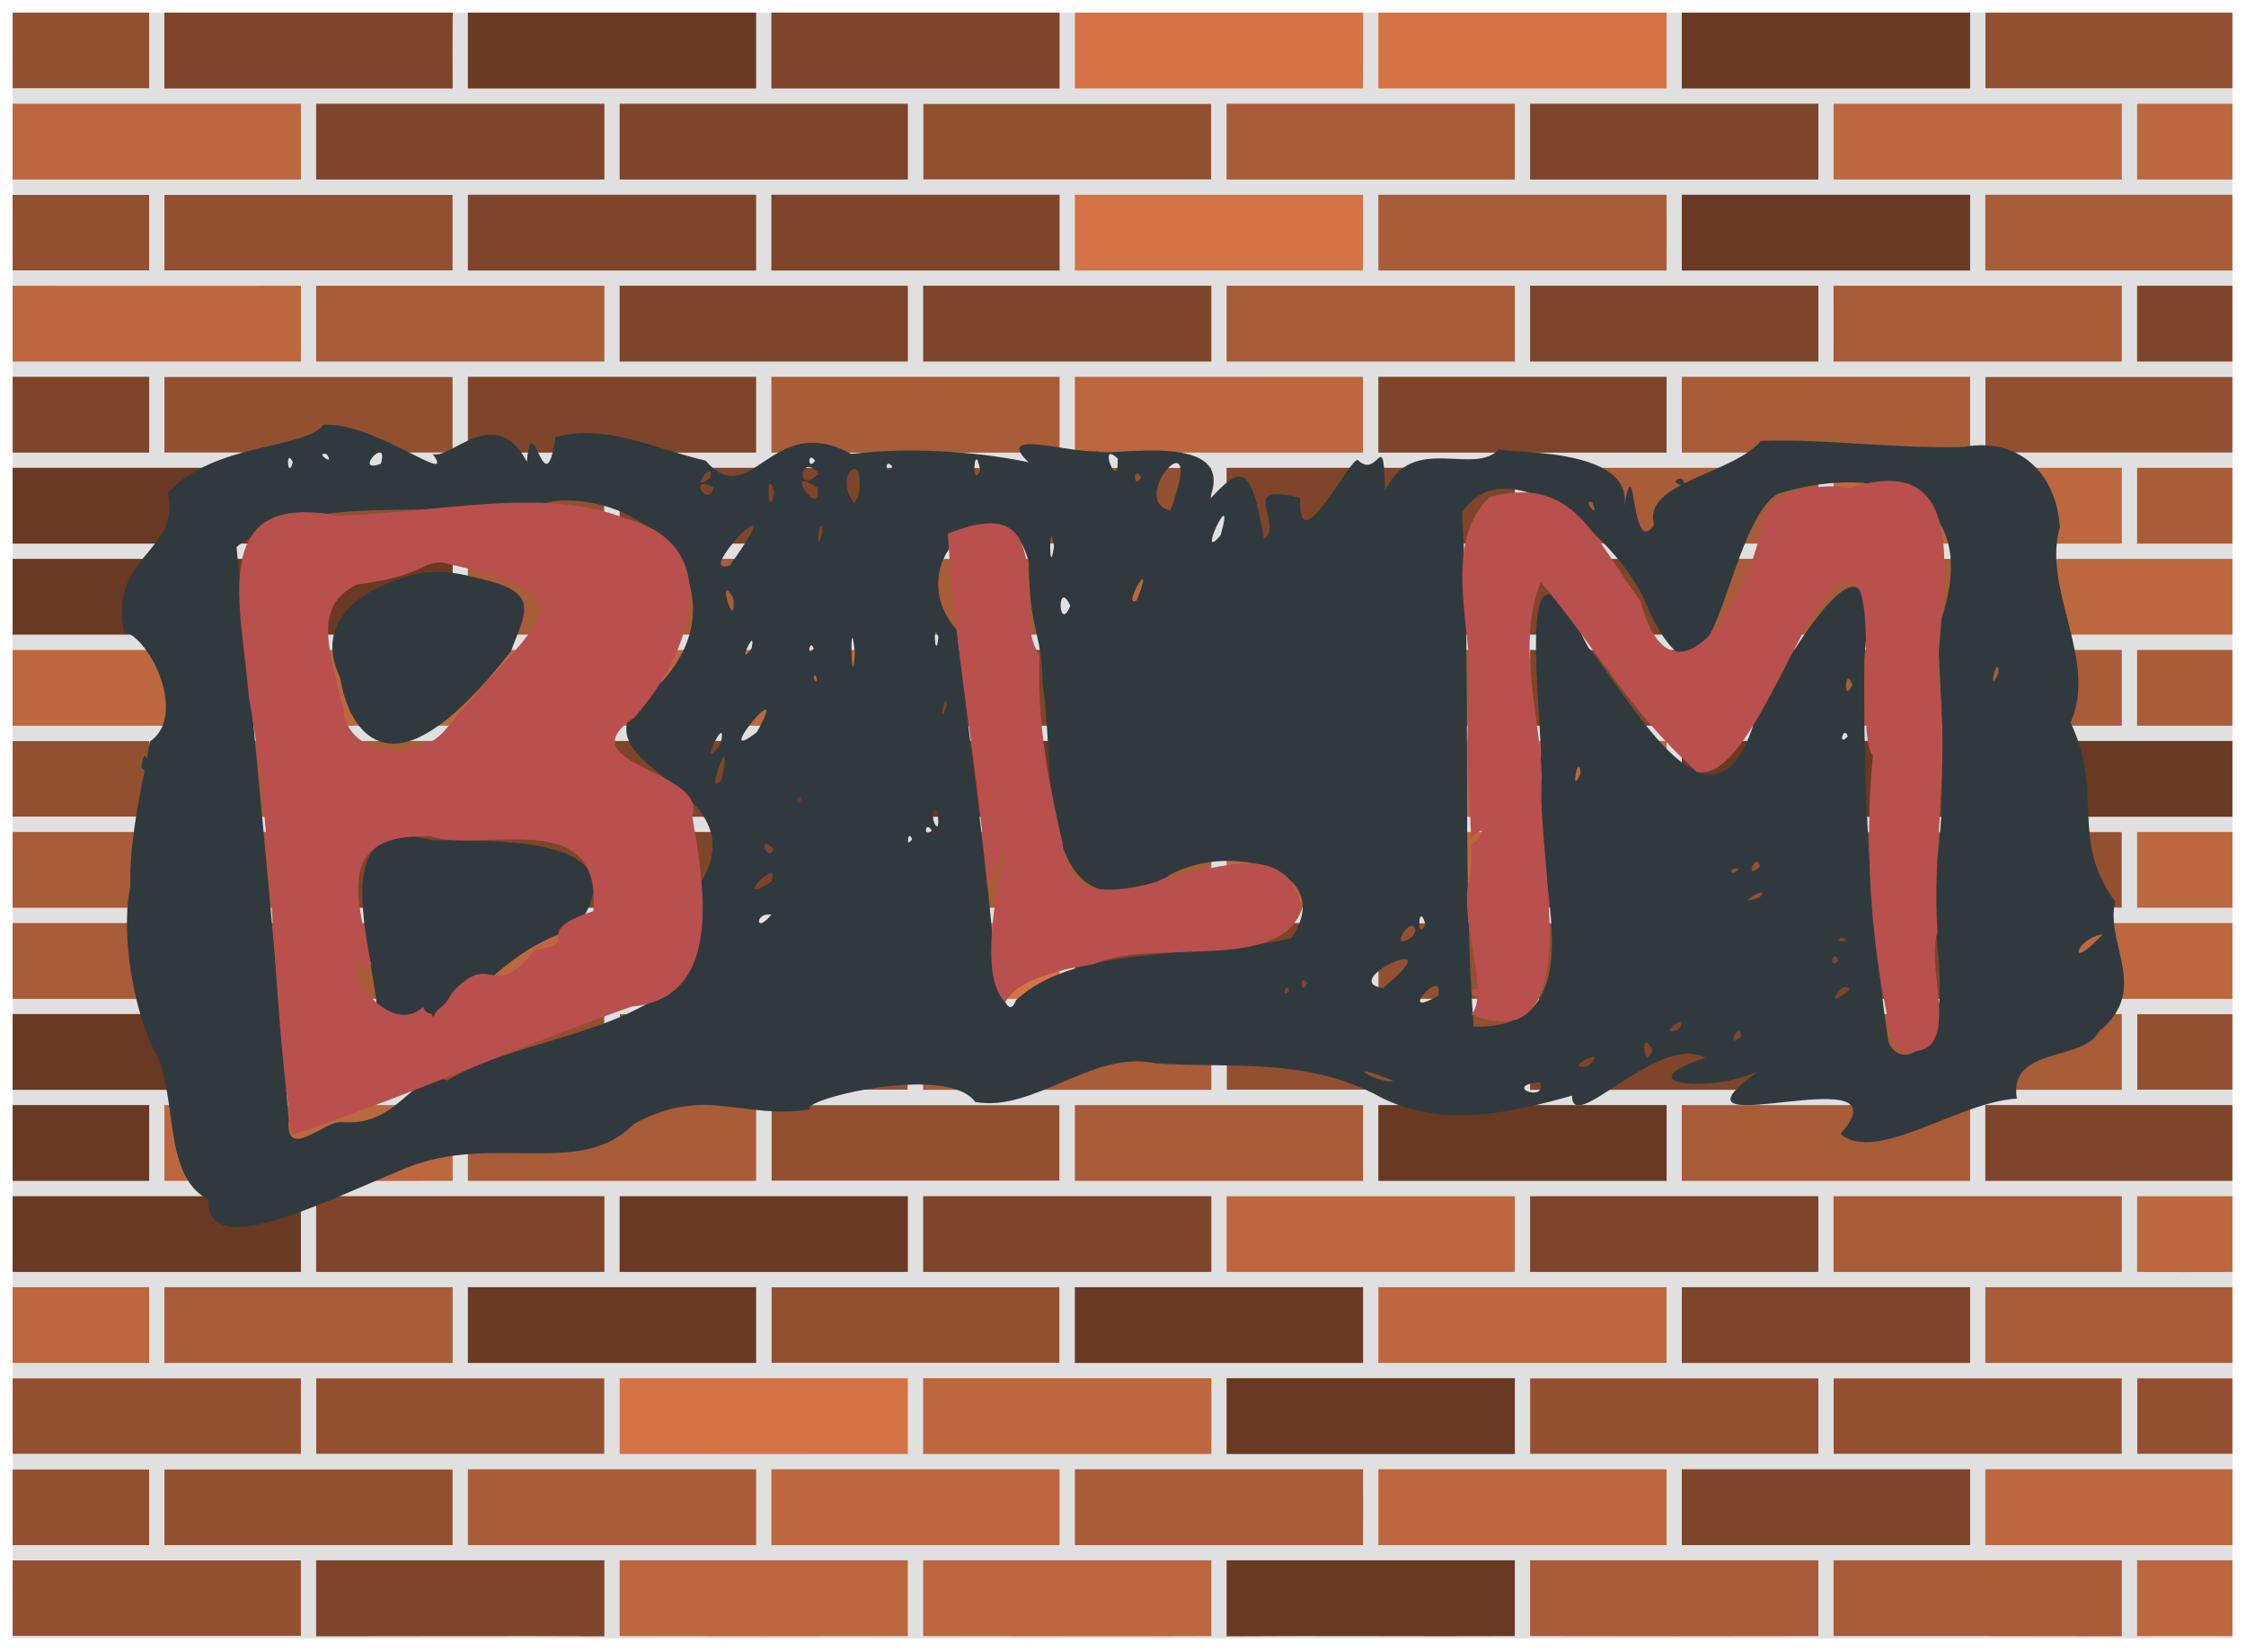
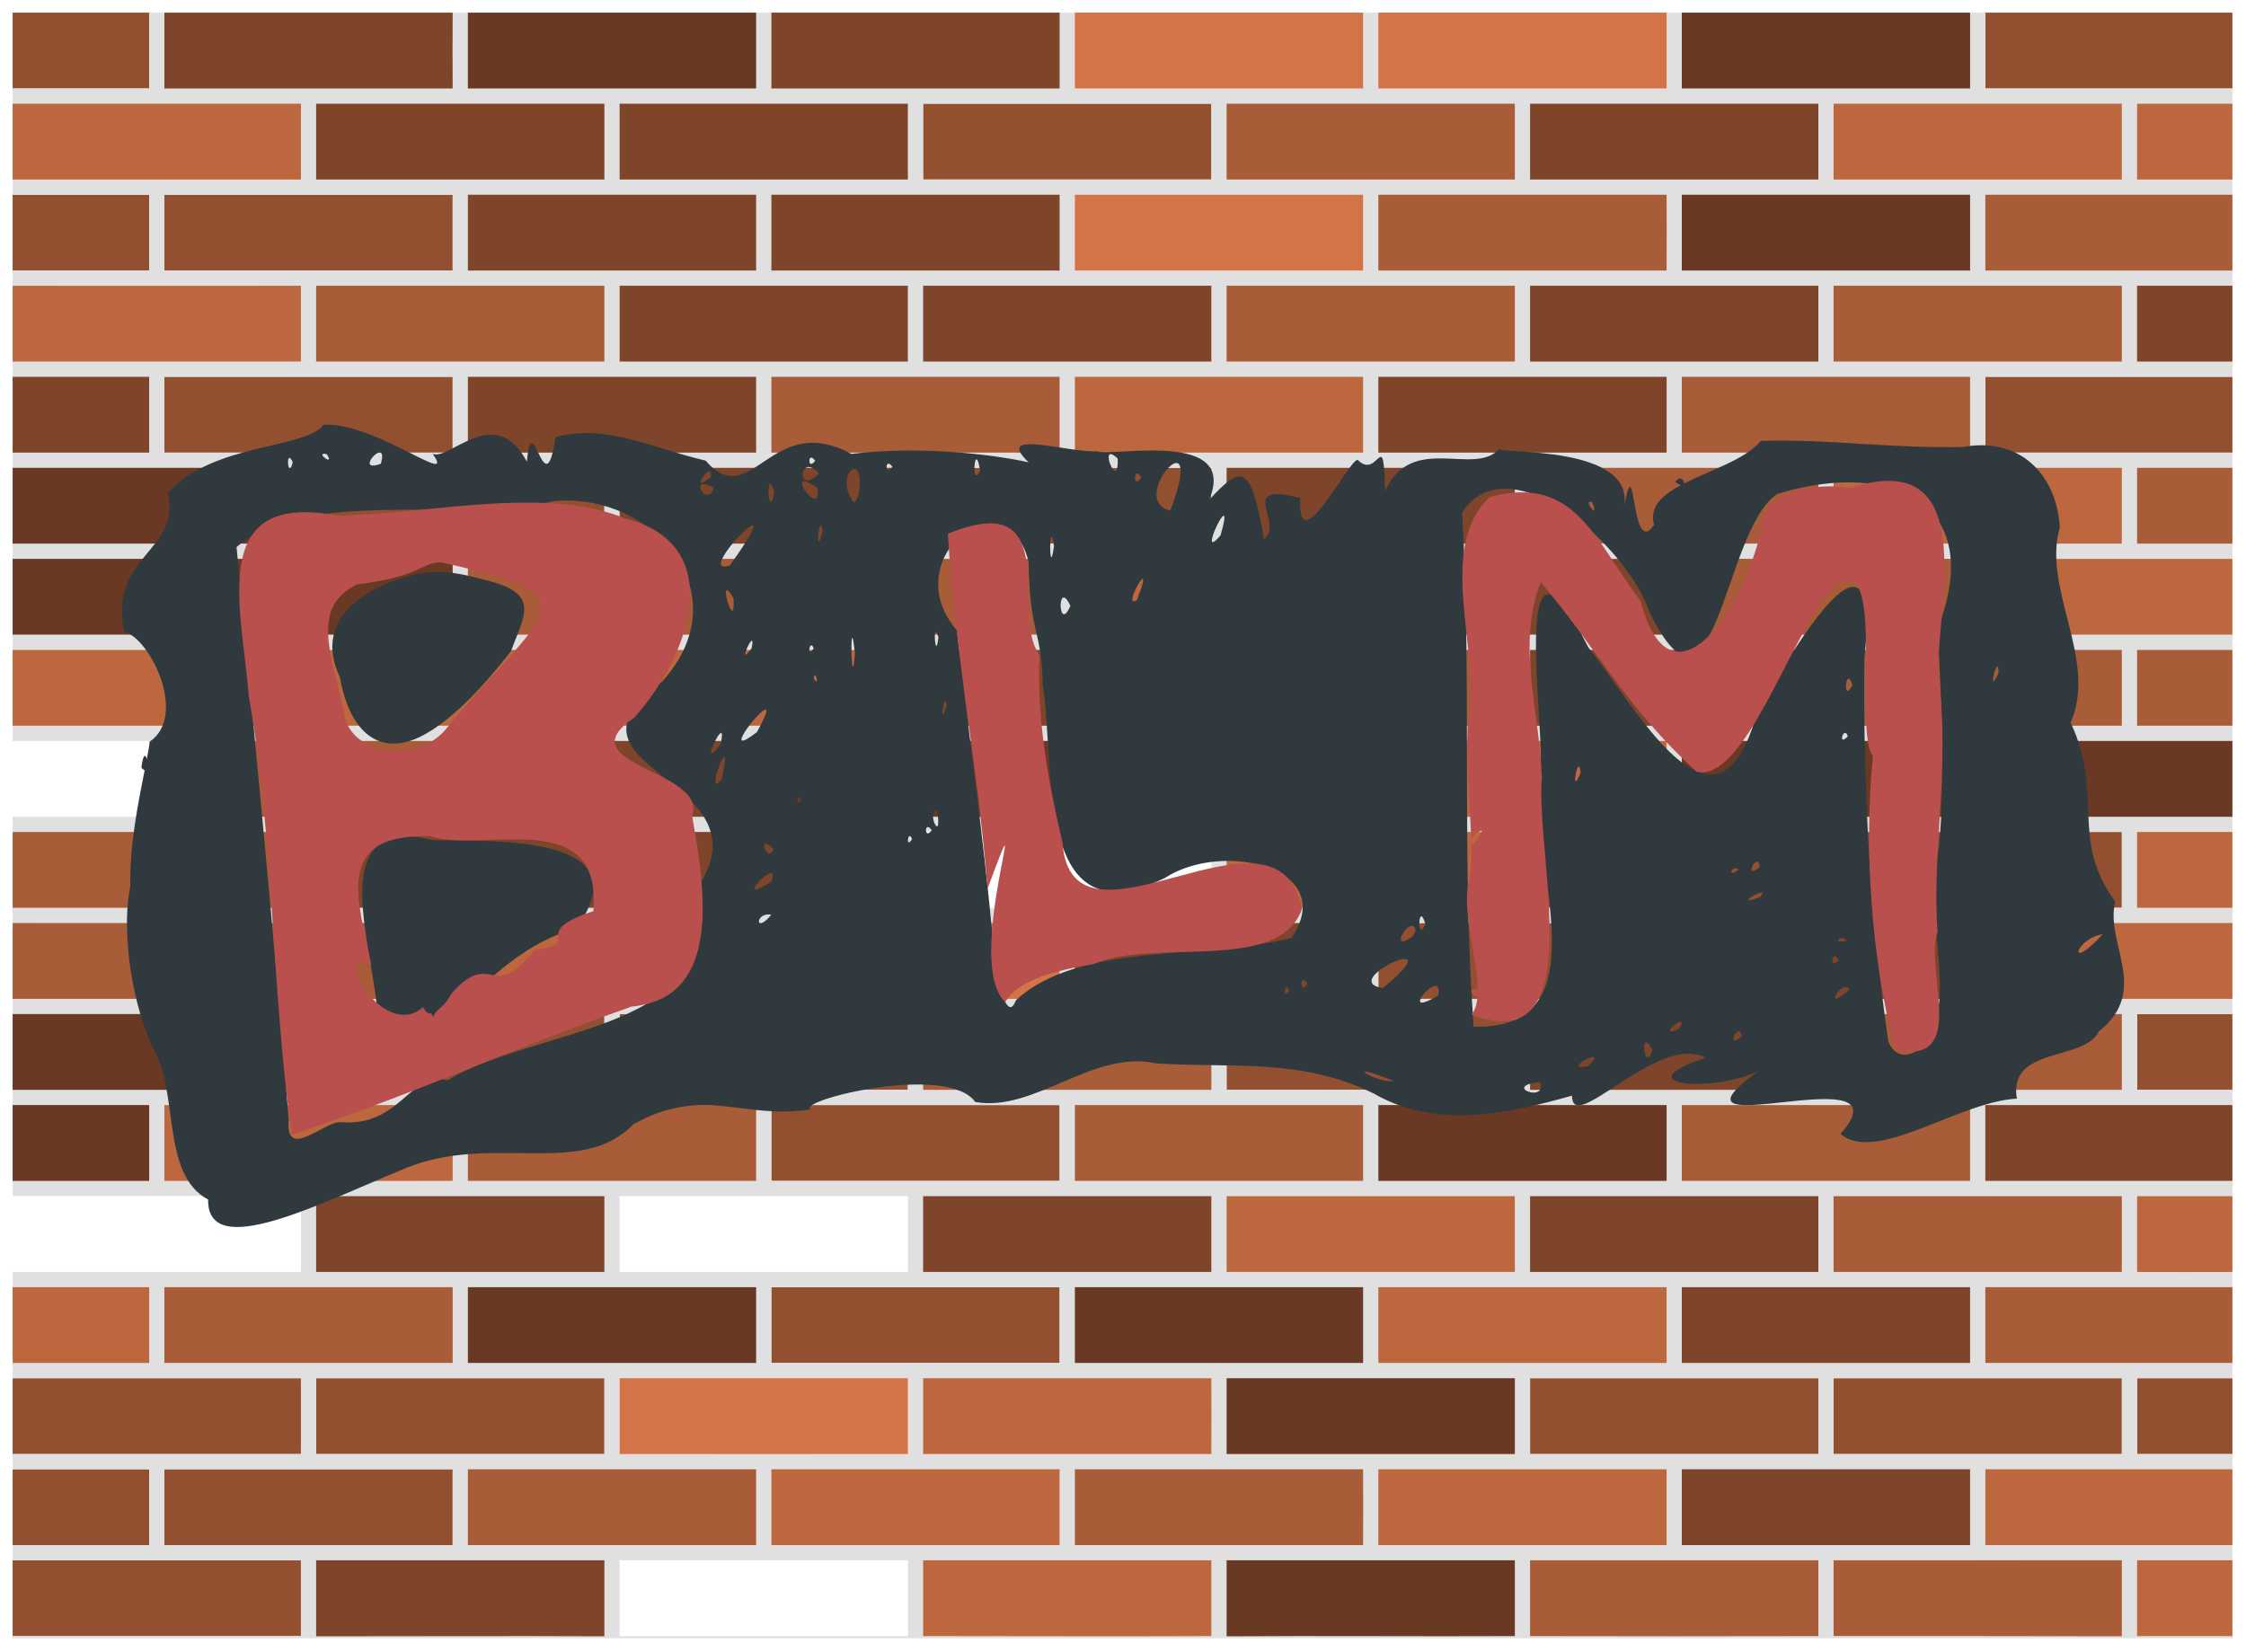
<svg xmlns="http://www.w3.org/2000/svg" version="1.1" id="svg62" width="890" height="654.531" viewBox="0 0 890 654.531">
  <title id="title866">BLM Wall</title>
  <defs id="defs66">
    <filter style="color-interpolation-filters:sRGB" id="filter5340" x="0" width="1" y="0" height="1">
      <feTurbulence type="fractalNoise" numOctaves="3" baseFrequency="0.375" seed="0" result="result0" id="feTurbulence5342" />
      <feColorMatrix result="result4" values="0" type="saturate" id="feColorMatrix5344" />
      <feComposite in="SourceGraphic" in2="result4" operator="arithmetic" k1="1.25" k2="0.5" k3="0.5" result="result2" id="feComposite5346" k4="0" />
      <feBlend result="result5" mode="normal" in="result2" in2="SourceGraphic" id="feBlend5348" />
      <feComposite in="result5" in2="SourceGraphic" operator="in" result="result3" id="feComposite5350" />
    </filter>
    <filter id="filter981" style="color-interpolation-filters:sRGB;">
      <feMorphology id="feMorphology975" result="result0" in="SourceGraphic" radius="2" />
      <feGaussianBlur id="feGaussianBlur977" result="result91" stdDeviation="5" in="result0" />
      <feComposite id="feComposite979" in2="result91" in="SourceGraphic" operator="in" />
    </filter>
  </defs>
  <g transform="translate(-265.571,-119.256)" id="g70">
    <g id="g4156" transform="matrix(0.859,0,0,0.859,270.571,124.256)" style="stroke-width:0.727;filter:url(#filter5340)">
      <path d="m 0,0 h 63 c 0,11.7 0,23.3 0,35 -21,0 -42,0 -63,0 z" id="path4158" style="fill:#935031;stroke-width:0.727" />
      <path d="m 910,0 h 114 v 35 c -38,0 -76,0 -114,0 0,-11.7 0,-23.3 0,-35 z" id="path4160" style="fill:#935031;stroke-width:0.727" />
      <path d="m 420,42 c 44.3,0 88.7,0 133,0 0,11.7 0,23.3 0,35 -44.3,0 -88.7,0 -133,0 0,-11.7 0,-23.3 0,-35 z" id="path4162" style="fill:#935031;stroke-width:0.727" />
      <path d="m 0,84 c 21,0 42,0 63,0 0,11.7 0,23.3 0,35 -21,0 -42,0 -63,0 z" id="path4164" style="fill:#935031;stroke-width:0.727" />
      <path d="m 70,84 c 44.3,0 88.7,0 133,0 0,11.7 0,23.3 0,35 -44.3,0 -88.7,0 -133,0 0,-11.7 0,-23.3 0,-35 z" id="path4166" style="fill:#935031;stroke-width:0.727" />
      <path d="m 70,168 c 44.3,0 88.7,0 133,0 0,11.7 0,23.3 0,35 -44.3,0 -88.7,0 -133,0 0,-11.7 0,-23.3 0,-35 z" id="path4168" style="fill:#935031;stroke-width:0.727" />
      <path d="m 910,168 c 38,0 76,0 114,0 v 35 c -38,0 -76,0 -114,0 0,-11.7 0,-23.3 0,-35 z" id="path4170" style="fill:#935031;stroke-width:0.727" />
      <path d="m 140,210 c 44.3,0 88.7,0 133,0 0,11.7 0,23.3 0,35 -44.3,0 -88.7,0 -133,0 0,-11.7 0,-23.3 0,-35 z" id="path4172" style="fill:#935031;stroke-width:0.727" />
      <path d="m 420,210 c 44.3,0 88.7,0 133,0 0,11.6 0,23.3 0,35 -44.3,0 -88.7,0 -133,0 0,-11.7 0,-23.3 0,-35 z" id="path4174" style="fill:#935031;stroke-width:0.727" />
-       <path d="m 0,336 c 21,0 42,0 63,0 0,11.7 0,23.3 0,35 -21,0 -42,0 -63,0 z" id="path4176" style="fill:#935031;stroke-width:0.727" />
      <path d="m 700,378 c 44.3,0 88.7,0 133,0 0,11.7 0,23.3 0,35 -44.3,0 -88.7,0 -133,0 0,-11.7 0,-23.3 0,-35 z" id="path4178" style="fill:#935031;stroke-width:0.727" />
      <path d="m 840,378 c 44.3,0 88.7,0 133,0 0,11.7 0,23.3 0,35 -44.3,0 -88.7,0 -133,0 0,-11.7 0,-23.3 0,-35 z" id="path4180" style="fill:#935031;stroke-width:0.727" />
      <path d="m 630,420 c 44.3,0 88.7,0 133,0 0,11.7 0,23.3 0,35 -44.3,0 -88.7,0 -133,0 0,-11.7 0,-23.3 0,-35 z" id="path4182" style="fill:#935031;stroke-width:0.727" />
      <path d="m 140,462 c 44.3,0 88.7,0 133,0 0,11.7 0,23.3 0,35 -44.3,0 -88.7,0 -133,0 0,-11.7 0,-23.3 0,-35 z" id="path4184" style="fill:#935031;stroke-width:0.727" />
      <path d="m 280,462 c 44.3,0 88.7,0 133,0 0,11.7 0,23.3 0,35 -44.3,0 -88.7,0 -133,0 0,-11.7 0,-23.3 0,-35 z" id="path4186" style="fill:#935031;stroke-width:0.727" />
      <path d="m 560,462 c 44.3,0 88.7,0 133,0 0,11.7 0,23.3 0,35 -44.3,0 -88.7,0 -133,0 0,-11.7 0,-23.3 0,-35 z" id="path4188" style="fill:#935031;stroke-width:0.727" />
      <path d="m 980,462 c 14.7,0 29.3,0 44,0 v 35 c -14.7,0 -29.3,0 -44,0 0,-11.7 0,-23.3 0,-35 z" id="path4190" style="fill:#935031;stroke-width:0.727" />
      <path d="m 350,504 c 44.3,0 88.7,0 133,0 0,11.7 0,23.3 0,35 -44.3,0 -88.7,0 -133,0 0,-11.7 0,-23.3 0,-35 z" id="path4192" style="fill:#935031;stroke-width:0.727" />
      <path d="m 350,588 c 44.3,0 88.7,0 133,0 0,11.7 0,23.3 0,35 -44.3,0 -88.7,0 -133,0 0,-11.7 0,-23.3 0,-35 z" id="path4194" style="fill:#935031;stroke-width:0.727" />
      <path d="m 0,630 c 44.3,0 88.7,0 133,0 0.1,11.7 0,23.3 0,35 -44.3,0 -88.7,0 -133,0 z" id="path4196" style="fill:#935031;stroke-width:0.727" />
      <path d="m 140,630 c 44.3,0 88.7,0 133,0 0,11.7 0,23.3 0,35 -44.3,0 -88.7,0 -133,0 0,-11.7 0,-23.3 0,-35 z" id="path4198" style="fill:#935031;stroke-width:0.727" />
      <path d="m 700,630 c 44.3,0 88.7,0 133,0 0,11.7 0,23.3 0,35 -44.3,0 -88.7,0 -133,0 0,-11.7 0,-23.3 0,-35 z" id="path4200" style="fill:#935031;stroke-width:0.727" />
      <path d="m 840,630 c 44.3,0 88.6,0 133,0 0,11.7 0,23.3 0,35 -44.3,0 -88.7,0 -133,0 0,-11.7 0,-23.3 0,-35 z" id="path4202" style="fill:#935031;stroke-width:0.727" />
      <path d="m 980,630 c 14.7,0 29.3,0 44,0 v 35 c -14.7,0 -29.3,0 -44,0 0,-11.7 0,-23.3 0,-35 z" id="path4204" style="fill:#935031;stroke-width:0.727" />
      <path d="m 0,672 c 21,0 42,0 63,0 0,11.7 0,23.3 0,35 -21,0 -42,0 -63,0 z" id="path4206" style="fill:#935031;stroke-width:0.727" />
      <path d="m 70,672 c 44.3,0 88.7,0 133,0 0,11.7 0,23.3 0,35 -44.3,0 -88.7,0 -133,0 0,-11.7 0,-23.3 0,-35 z" id="path4208" style="fill:#935031;stroke-width:0.727" />
      <path d="m 0,714 c 44.3,0 88.7,0 133,0 0,11.7 0,23.3 0,35 -44.3,0 -88.7,0 -133,0 z" id="path4210" style="fill:#935031;stroke-width:0.727" />
      <path d="m 63,0 h 7 c 0,11.7 0,23.3 0,35 44.3,0 88.7,0 133,0 0,-11.7 0,-23.3 0,-35 h 7 c 0,11.7 0,23.3 0,35 44.3,0 88.7,0 133,0 0,-11.7 0,-23.3 0,-35 h 7 c 0,11.7 0,23.3 0,35 44.3,0 88.7,0 133,0 0,-11.7 0,-23.3 0,-35 h 7 c 0,11.7 0,23.3 0,35 44.3,0 88.7,0 133,0 0.1,-11.7 0,-23.3 0,-35 h 7 c 0,11.7 0,23.3 0,35 44.3,0 88.7,0 133,0 0,-11.7 0,-23.3 0,-35 h 7 c 0,11.7 0,23.3 0,35 44.3,0 88.7,0 133,0 0,-11.7 0,-23.3 0,-35 h 7 c 0,11.7 0,23.3 0,35 38,0 76,0 114,0 v 7 c -14.7,0 -29.3,0 -44,0 0,11.7 0,23.3 0,35 14.7,0 29.3,0 44,0 v 7 c -38,0 -76,0 -114,0 0,11.7 0,23.3 0,35 38,0 76,0 114,0 v 7 c -14.7,0 -29.3,0 -44,0 0,11.7 0,23.3 0,35 14.7,0 29.3,0 44,0 v 7 c -38,0 -76,0 -114,0 0,11.7 0,23.3 0,35 38,0 76,0 114,0 v 7 c -14.7,0 -29.3,0 -44,0 0,11.7 0,23.3 0,35 14.7,0 29.3,0 44,0 v 7 c -38,0 -76,0 -114,0 0,11.7 0,23.3 0,35 38,0 76,0 114,0 v 7 c -14.7,0 -29.3,0 -44,0 0,11.7 0,23.3 0,35 14.7,0 29.3,0 44,0 v 7 c -38,0 -76,0 -114,0 0,11.7 0,23.3 0,35 38,0 76,0 114,0 v 7 c -14.7,0 -29.3,0 -44,0 0,11.7 0,23.3 0,35 14.7,0 29.3,0 44,0 v 7 c -38,0 -76,0 -114,0 0,11.7 0,23.3 0,35 38,0 76,0 114,0 v 7 c -14.7,0 -29.3,0 -44,0 0,11.7 0,23.3 0,35 14.7,0 29.3,0 44,0 v 7 c -38,0 -76,0 -114,0 0,11.7 0,23.3 0,35 38,0 76,0 114,0 v 7 c -14.7,0 -29.3,0 -44,0 0,11.7 0,23.3 0,35 14.7,0 29.3,0 44,0 v 7 c -38,0 -76,0 -114,0 0,11.7 0,23.3 0,35 38,0 76,0 114,0 v 7 c -14.7,0 -29.3,0 -44,0 0,11.7 0,23.3 0,35 14.7,0 29.3,0 44,0 v 7 c -38,0 -76,0 -114,0 0,11.7 0,23.3 0,35 38,0 76,0 114,0 v 7 c -14.7,0 -29.3,0 -44,0 0,11.7 0,23.3 0,35 14.7,0.1 29.3,0 44,0 v 1 H 0 v -1 c 44.3,0 88.7,0 133,0 0,-11.7 0,-23.3 0,-35 -44.3,0 -88.7,0 -133,0 v -7 c 21,0 42,0 63,0 0,-11.7 0,-23.3 0,-35 -21,0 -42,0 -63,0 v -7 c 44.3,0 88.7,0 133,0 0,-11.7 0,-23.3 0,-35 -44.3,0 -88.6,0 -133,0 v -7 c 21,0 42,0 63,0 0,-11.7 0,-23.3 0,-35 -21,0 -42,0 -63,0 v -7 c 44.3,0 88.7,0 133,0 0,-11.7 0,-23.3 0,-35 -44.3,0 -88.7,0 -133,0 v -7 c 21,0 42,0 63,0 0,-11.7 0,-23.3 0,-35 -21,0 -42,0 -63,0 v -7 c 44.3,0 88.7,0 133,0 0,-11.7 0,-23.3 0,-35 -44.3,0 -88.7,0 -133,0 v -7 c 21,0 42,0 63,0 0,-11.7 0,-23.3 0,-35 -21,-0.1 -42,0 -63,0 v -7 c 44.3,0 88.7,0 133,0 0,-11.7 0,-23.3 0,-35 -44.3,0 -88.7,0 -133,0 v -7 c 21,0 42,0 63,0 0,-11.7 0,-23.3 0,-35 -21,0 -42,0 -63,0 v -7 c 44.3,0 88.7,0 133,0 0,-11.7 0,-23.3 0,-35 -44.3,0 -88.6,0 -133,0 v -7 c 21,0 42,0 63,0 0,-11.7 0,-23.3 0,-35 -21,0 -42,0 -63,0 v -7 c 44.3,0 88.7,0 133,0 0,-11.7 0,-23.3 0,-35 -44.3,0 -88.7,0 -133,0 v -7 c 21,0 42,0 63,0 0,-11.7 0,-23.3 0,-35 -21,0 -42,0 -63,0 v -7 c 44.3,0 88.7,0 133,0 0,-11.7 0,-23.3 0,-35 -44.3,0 -88.7,0 -133,0 v -7 c 21,0 42,0 63,0 0,-11.7 0,-23.3 0,-35 -21,0 -42,0 -63,0 v -7 c 44.3,0 88.7,0 133,0 0,-11.7 0,-23.3 0,-35 -44.3,0 -88.7,0 -133,0 v -7 c 21,0 42,0 63,0 0,-11.7 0,-23.3 0,-35 m 77,42 c 0,11.7 0,23.3 0,35 44.3,0 88.7,0 133,0 0,-11.7 0,-23.3 0,-35 -44.3,0 -88.7,0 -133,0 m 140,0 c 0,11.7 0,23.3 0,35 44.3,0 88.6,0 133,0 0,-11.7 0,-23.3 0,-35 -44.3,0 -88.7,0 -133,0 m 140,0 c 0,11.7 0,23.3 0,35 44.3,0 88.7,0 133,0 0,-11.7 0,-23.3 0,-35 -44.3,0 -88.7,0 -133,0 m 140,0 c 0,11.7 0,23.3 0,35 44.3,0 88.7,0 133,0 0,-11.7 0,-23.3 0,-35 -44.3,0 -88.7,0 -133,0 m 140,0 c 0,11.7 0,23.3 0,35 44.3,0 88.6,0 133,0 0,-11.7 0,-23.3 0,-35 -44.3,0 -88.7,0 -133,0 m 140,0 c 0,11.7 0,23.3 0,35 44.3,0 88.7,0 133,0 0,-11.7 0,-23.3 0,-35 -44.3,0 -88.7,0 -133,0 M 70,84 c 0,11.7 0,23.3 0,35 44.3,0 88.7,0 133,0 0,-11.7 0,-23.3 0,-35 -44.3,0 -88.7,0 -133,0 m 140,0 c 0,11.7 0,23.3 0,35 44.3,0 88.7,0 133,0 0,-11.7 0,-23.3 0,-35 -44.3,0 -88.7,0 -133,0 m 140,0 c 0,11.7 0,23.3 0,35 44.3,0 88.7,0 133,0 0,-11.7 0,-23.3 0,-35 -44.3,0 -88.7,0 -133,0 m 140,0 c 0,11.7 0,23.3 0,35 44.3,0 88.7,0 133,0 0,-11.7 0,-23.3 0,-35 -44.3,0 -88.7,0 -133,0 m 140,0 c 0,11.7 0,23.3 0,35 44.3,0 88.7,0 133,0 0,-11.7 0,-23.4 0,-35 -44.3,0 -88.7,0 -133,0 m 140,0 c 0,11.7 0,23.3 0,35 44.3,0 88.7,0 133,0 0,-11.7 0,-23.3 0,-35 -44.3,0 -88.7,0 -133,0 m -630,42 c 0,11.7 0,23.3 0,35 44.3,0 88.7,0 133,0 0,-11.7 0,-23.3 0,-35 -44.3,0 -88.6,0 -133,0 m 140,0 c 0,11.7 0,23.3 0,35 44.3,0 88.7,0 133,0 0,-11.7 0,-23.3 0,-35 -44.3,0 -88.7,0 -133,0 m 140,0 c 0,11.7 0,23.3 0,35 44.3,0 88.7,0 133,0 0,-11.7 0,-23.3 0,-35 -44.3,0 -88.7,0 -133,0 m 140,0 c 0,11.7 0,23.3 0,35 44.3,0 88.6,0 133,0 0,-11.7 0,-23.3 0,-35 -44.3,0 -88.7,0 -133,0 m 140,0 c 0,11.7 0,23.3 0,35 44.3,0 88.7,0 133,0 0,-11.7 0,-23.3 0,-35 -44.3,0 -88.7,0 -133,0 m 140,0 c -0.1,11.7 0,23.3 0,35 44.3,0 88.7,0 133,0 0,-11.7 0,-23.3 0,-35 -44.3,0 -88.7,0 -133,0 M 70,168 c 0,11.7 0,23.3 0,35 44.3,0 88.7,0 133,0 0,-11.7 0,-23.3 0,-35 -44.3,0 -88.7,0 -133,0 m 140,0 c 0,11.7 0,23.3 0,35 44.3,0 88.7,0 133,0 0,-11.7 0,-23.3 0,-35 -44.3,0 -88.7,0 -133,0 m 140,0 c 0,11.7 0,23.3 0,35 44.3,0 88.7,0 133,0 0,-11.7 0,-23.3 0,-35 -44.3,0 -88.7,0 -133,0 m 140,0 c 0,11.7 0,23.3 0,35 44.3,0 88.7,0 133,0 0,-11.7 0,-23.3 0,-35 -44.3,0 -88.7,0 -133,0 m 140,0 c 0,11.7 0,23.3 0,35 44.3,0 88.7,0 133,0 0,-11.7 0,-23.3 0,-35 -44.3,0 -88.7,0 -133,0 m 140,0 c 0,11.7 0,23.3 0,35 44.3,0 88.7,0 133,0 0,-11.7 0,-23.3 0,-35 -44.3,0 -88.7,0 -133,0 m -630,42 c 0,11.7 0,23.3 0,35 44.3,0 88.7,0 133,0 0,-11.7 0,-23.3 0,-35 -44.3,0 -88.7,0 -133,0 m 140,0 c 0,11.7 0,23.3 0,35 44.3,0 88.7,0 133,0 0,-11.7 0,-23.3 0,-35 -44.3,0 -88.7,0 -133,0 m 140,0 c 0,11.6 0,23.3 0,35 44.3,0 88.7,0 133,0 0,-11.7 0,-23.3 0,-35 -44.3,0 -88.7,0 -133,0 m 140,0 c 0,11.7 0,23.3 0,35 44.3,0 88.7,0 133,0 0,-11.7 0,-23.3 0,-35 -44.3,0 -88.7,0 -133,0 m 140,0 c -0.1,11.7 0,23.3 0,35 44.3,0.1 88.7,0 133,0 0,-11.7 0,-23.3 0,-35 -44.3,0 -88.7,0 -133,0 m 140,0 c -0.1,11.7 0,23.3 0,35 44.3,0 88.7,0 133,0 0,-11.7 0,-23.3 0,-35 -44.3,0 -88.7,0 -133,0 M 70,252 c 0,11.7 0,23.3 0,35 44.3,0 88.7,0 133,0 0,-11.7 0,-23.3 0,-35 -44.3,0 -88.7,0 -133,0 m 140,0 c 0,11.7 0,23.3 0,35 44.3,0 88.7,0 133,0 0,-11.7 0,-23.3 0,-35 -44.3,0 -88.7,0 -133,0 m 140,0 c 0,11.7 0,23.3 0,35 44.3,0 88.6,0 133,0 0,-11.7 0,-23.3 0,-35 -44.3,0 -88.7,0 -133,0 m 140,0 c 0,11.7 0,23.3 0,35 44.3,0.1 88.7,0 133,0 0,-11.7 0,-23.3 0,-35 -44.3,0 -88.7,0 -133,0 m 140,0 c 0,11.7 0,23.3 0,35 44.3,0 88.7,0 133,0 0,-11.7 0,-23.3 0,-35 -44.3,0 -88.7,0 -133,0 m 140,0 c 0,11.7 0,23.3 0,34.9 44.3,0.1 88.7,0 133,0 0,-11.7 0,-23.3 0,-35 -44.3,0.1 -88.7,0.1 -133,0.1 m -630,42 c 0,11.7 0,23.3 0,35 44.3,0 88.7,0 133,0 0,-11.7 0,-23.3 0,-35 -44.4,0 -88.7,0 -133,0 m 140,0 c 0,11.7 0,23.3 0,35 44.3,0 88.6,0 133,0 0,-11.7 0,-23.3 0,-35 -44.3,0 -88.7,0 -133,0 m 140,0 c 0,11.7 0,23.3 0,35 44.3,0 88.6,0 133,0 0,-11.7 0,-23.3 0,-35 -44.3,0 -88.7,0 -133,0 m 140,0 c 0,11.7 0,23.3 0,35 44.3,0 88.7,0 133,0 0,-11.7 0,-23.3 0,-35 -44.3,0 -88.7,0 -133,0 m 140,0 c 0,11.7 0,23.3 0,35 44.3,0 88.7,0 133,0 0,-11.7 0,-23.3 0,-35 -44.3,0 -88.7,0 -133,0 m 140,0 c 0,11.7 0,23.3 0,35 44.3,0 88.7,0 133,0 0,-11.7 0,-23.3 0,-35 -44.3,0 -88.7,0 -133,0 M 70,336 c 0,11.7 0,23.3 0,35 44.3,0 88.7,0 133,0 0,-11.7 0,-23.3 0,-35 -44.3,0 -88.7,0 -133,0 m 140,0 c 0,11.7 0,23.3 0,35 44.3,0 88.7,0 133,0 0,-11.7 0,-23.3 0,-35 -44.3,0 -88.7,0 -133,0 m 140,0 c 0,11.7 0,23.3 0,35 44.3,0 88.7,0 133,0 0,-11.7 0,-23.3 0,-35 -44.3,0 -88.7,0 -133,0 m 140,0 c -0.1,11.7 0,23.3 0,35 44.3,0 88.7,0 133,0 0,-11.7 0,-23.3 0,-35 -44.3,0 -88.6,0 -133,0 m 140,0 c 0,11.7 0,23.3 0,35 44.3,0 88.7,0 133,0 0.1,-11.7 0,-23.3 0,-35 -44.3,0 -88.7,0 -133,0 m 140,0 c 0,11.7 0,23.3 0,35 44.3,0 88.7,0 133,0 0,-11.7 0,-23.3 0,-35 -44.3,0 -88.7,0 -133,0 m -630,42 c 0,11.7 0,23.3 0,35 44.3,0 88.7,0 133,0 0,-11.7 0,-23.3 0,-35 -44.3,0 -88.7,0 -133,0 m 140,0 c 0,11.7 0,23.3 0,35 44.3,0 88.7,0 133,0 0,-11.7 0,-23.3 0,-35 -44.4,0 -88.7,0 -133,0 m 140,0 c 0,11.7 0,23.3 0,35 44.3,0 88.6,0 133,0 0.1,-11.7 0,-23.3 0,-35 -44.3,0 -88.7,0 -133,0 m 140,0 c 0,11.6 0,23.3 0,35 44.3,0.1 88.7,0 133,0 0,-11.7 0,-23.3 0,-35 -44.3,0 -88.7,0 -133,0 m 140,0 c 0,11.7 0,23.3 0,35 44.3,0 88.7,0 133,0 0,-11.7 0,-23.3 0,-35 -44.3,0 -88.7,0 -133,0 m 140,0 c 0,11.7 0,23.3 0,35 44.3,0 88.7,0 133,0 0,-11.7 0,-23.3 0,-35 -44.3,0 -88.7,0 -133,0 M 70,420 c 0,11.7 0,23.3 0,35 44.3,0 88.7,0 133,0 0,-11.7 0,-23.3 0,-35 -44.3,0 -88.7,0 -133,0 m 140,0 c 0,11.7 0,23.3 0,35 44.3,0 88.7,0 133,0 0,-11.7 0,-23.3 0,-35 -44.3,0 -88.7,0 -133,0 m 140,0 c 0,11.7 -0.1,23.3 0,35 44.3,0 88.7,0 133,0 0,-11.7 0,-23.3 0,-35 -44.3,0 -88.7,0 -133,0 m 140,0 c 0,11.7 0,23.3 0,35 44.3,0 88.7,0 133,0 0,-11.7 0,-23.3 0,-35 -44.3,0 -88.7,0 -133,0 m 140,0 c 0,11.7 0,23.3 0,35 44.3,0 88.6,0 133,0 0,-11.7 0,-23.3 0,-35 -44.3,0 -88.7,0 -133,0 m 140,0 c 0,11.7 0,23.3 0,35 44.3,0 88.7,0 133,0 0,-11.7 0,-23.3 0,-35 -44.3,0 -88.7,0 -133,0 m -630,42 c 0,11.7 0,23.3 0,35 44.3,0 88.7,0 133,0 0,-11.7 0,-23.3 0,-35 -44.3,0 -88.7,0 -133,0 m 140,0 c 0,11.7 0,23.3 0,35 44.3,0 88.7,0 133,0 0,-11.7 0,-23.3 0,-35 -44.3,0 -88.7,0 -133,0 m 140,0 c 0,11.7 0,23.3 0,35 44.3,0 88.6,0 133,0 0,-11.7 0,-23.3 0,-35 -44.3,0 -88.7,0 -133,0 m 140,0 c 0,11.7 0,23.3 0,35 44.3,0 88.7,0 133,0 0,-11.7 0,-23.3 0,-35 -44.3,0 -88.7,0 -133,0 m 140,0 c 0,11.7 0,23.3 0,35 44.3,0 88.7,0 133,0 0,-11.7 0,-23.3 0,-35 -44.3,0 -88.7,0 -133,0 m 140,0 c 0,11.6 0,23.3 0,35 44.3,0 88.6,0 133,0 0.1,-11.7 0,-23.3 0,-35 -44.3,0 -88.7,0 -133,0 M 70,504 c 0,11.7 0,23.3 0,35 44.3,0 88.7,0 133,0 0,-11.7 0,-23.3 0,-35 -44.3,0 -88.7,0 -133,0 m 140,0 c 0,11.7 0,23.3 0,35 44.3,0 88.7,0 133,0 0,-11.7 0,-23.3 0,-35 -44.3,0 -88.6,0 -133,0 m 140,0 c 0,11.7 0,23.3 0,35 44.3,0 88.7,0 133,0 0,-11.7 0,-23.3 0,-35 -44.3,0 -88.7,0 -133,0 m 140,0 c 0,11.7 0,23.3 0,35 44.3,0 88.6,0 133,0 0,-11.7 0,-23.3 0,-35 -44.3,0 -88.7,0 -133,0 m 140,0 c 0,11.7 0,23.3 0,35 44.3,0 88.7,0 133,0 0,-11.7 0,-23.3 0,-35 -44.3,0 -88.7,0 -133,0 m 140,0 c 0,11.7 0,23.3 0,35 44.3,0 88.7,0 133,0 0,-11.7 0,-23.3 0,-35 -44.3,0 -88.7,0 -133,0 m -630,42 c 0,11.7 0,23.3 0,35 44.3,0 88.7,0 133,0 0,-11.7 0,-23.3 0,-35 -44.3,0 -88.7,0 -133,0 m 140,0 c 0,11.7 0,23.3 0,35 44.3,0 88.7,0 133,0 0,-11.7 0,-23.3 0,-35 -44.3,0 -88.7,0 -133,0 m 140,0 c 0,11.7 0,23.3 0,35 44.3,0 88.6,0 133,0 0,-11.7 0,-23.3 0,-35 -44.3,0 -88.7,0 -133,0 m 140,0 c 0,11.7 0,23.3 0,35 44.3,0 88.6,0 133,0 0,-11.7 0,-23.3 0,-35 -44.3,0 -88.7,0 -133,0 m 140,0 c 0,11.7 0,23.3 0,35 44.3,0 88.7,0 133,0 0,-11.7 0,-23.3 0,-35 -44.3,0 -88.7,0 -133,0 m 140,0 c 0,11.7 0,23.3 0,35 44.3,0 88.6,0 133,0 0,-11.7 0,-23.3 0,-35 -44.3,0 -88.7,0 -133,0 M 70,588 c 0,11.7 0,23.3 0,35 44.3,0 88.7,0 133,0 0,-11.7 0,-23.3 0,-35 -44.3,0 -88.7,0 -133,0 m 140,0 c 0,11.7 0,23.3 0,35 44.3,0 88.7,0 133,0 0,-11.7 0,-23.3 0,-35 -44.3,0 -88.7,0 -133,0 m 140,0 c 0,11.7 0,23.3 0,35 44.3,0 88.7,0 133,0 0,-11.7 0,-23.3 0,-35 -44.3,0 -88.7,0 -133,0 m 140,0 c 0,11.7 0,23.3 0,35 44.3,0 88.7,0 133,0 0,-11.7 0,-23.3 0,-35 -44.3,0 -88.7,0 -133,0 m 140,0 c 0,11.7 0,23.3 0,35 44.3,0 88.7,0 133,0 0,-11.7 0,-23.3 0,-35 -44.3,0 -88.7,0 -133,0 m 140,0 c 0,11.7 0,23.3 0,35 44.3,0 88.7,0 133,0 0,-11.7 0,-23.3 0,-35 -44.3,0 -88.7,0 -133,0 m -630,42 c 0,11.7 0,23.3 0,35 44.3,0 88.7,0 133,0 0,-11.7 0,-23.3 0,-35 -44.3,0 -88.7,0 -133,0 m 140,0 c 0,11.7 0,23.3 0,35 44.3,0 88.7,0 133,0 0,-11.6 0,-23.3 0,-35 -44.3,0 -88.7,0 -133,0 m 140,0 c 0,11.7 0,23.3 0,35 44.3,0 88.7,0 133,0 0,-11.7 0,-23.3 0,-35 -44.4,0 -88.7,0 -133,0 m 140,0 c 0,11.7 0,23.3 0,35 44.3,0 88.7,0 133,0 0,-11.7 0,-23.3 0,-35 -44.3,0 -88.7,0 -133,0 m 140,0 c 0,11.7 0,23.3 0,35 44.3,0 88.7,0 133,0 0,-11.7 0,-23.3 0,-35 -44.3,0 -88.7,0 -133,0 m 140,0 c 0,11.7 0,23.3 0,35 44.3,0 88.7,0 133,0 0,-11.7 0,-23.3 0,-35 -44.3,0 -88.7,0 -133,0 M 70,672 c 0,11.7 0,23.3 0,35 44.3,0 88.7,0 133,0 0,-11.7 0,-23.3 0,-35 -44.3,0 -88.7,0 -133,0 m 140,0 c 0,11.7 0,23.3 0,35 44.3,0 88.7,0 133,0 0,-11.7 0,-23.3 0,-35 -44.3,0 -88.7,0 -133,0 m 140,0 c 0,11.7 0,23.3 0,35 44.3,0 88.6,0 133,0 0,-11.7 0,-23.3 0,-35 -44.3,0 -88.7,0 -133,0 m 140,0 c 0,11.7 0,23.4 0,35 44.3,0 88.7,0 133,0 0,-11.7 0,-23.3 0,-35 -44.3,0 -88.7,0 -133,0 m 140,0 c 0,11.7 0,23.3 0,35 44.3,0 88.7,0 133,0 0,-11.7 0,-23.3 0,-35 -44.3,0 -88.7,0 -133,0 m 140,0 c 0,11.7 0,23.3 0,35 44.3,0 88.6,0 133,0 0,-11.7 0,-23.3 0,-35 -44.3,0 -88.7,0 -133,0 m -630,42 c 0,11.7 0,23.4 0,35.1 44.3,0 88.7,-0.1 133,0 0,-11.7 0,-23.4 0,-35.1 -44.3,0 -88.7,0 -133,0 m 140,0 c 0,11.7 0,23.3 0,35 44.3,0 88.7,0.1 133,0 0,-11.7 0,-23.3 0,-35 -44.3,0 -88.6,0 -133,0 m 140,0 c 0,11.7 0,23.3 0,35 44.3,0 88.7,0.1 133,0 0,-11.7 0,-23.3 0,-35 -44.3,0 -88.7,0 -133,0 m 140,0 c 0,11.7 0,23.4 0,35.1 44.3,-0.3 88.7,0.1 133,-0.1 0,-11.7 0,-23.3 0,-35 -44.3,0 -88.7,0 -133,0 m 140,0 c 0,11.7 0,23.3 0,35 44.3,0.1 88.6,0.1 133,0 0,-11.7 0,-23.3 0,-35 -44.3,0 -88.7,0 -133,0 m 140,0 c 0,11.7 0,23.4 0,35.1 44.3,0 88.7,-0.1 133,0.1 0,-11.7 0,-23.4 0,-35.1 C 928.7,714 884.3,714 840,714 Z" id="path4212" style="fill:#e0e0e0;stroke-width:0.727" />
      <path d="m 70,0 h 133 c -0.1,11.7 0,23.3 0,35 -44.3,0 -88.7,0 -133,0 0,-11.7 0,-23.3 0,-35 z" id="path4214" style="fill:#7e452a;stroke-width:0.727" />
      <path d="m 350,0 h 133 c 0,11.7 0,23.3 0,35 -44.3,0 -88.7,0 -133,0 0,-11.7 0,-23.3 0,-35 z" id="path4216" style="fill:#7e452a;stroke-width:0.727" />
      <path d="m 140,42 c 44.3,0 88.7,0 133,0 0,11.7 0,23.3 0,35 -44.3,0 -88.7,0 -133,0 0,-11.7 0,-23.3 0,-35 z" id="path4218" style="fill:#7e452a;stroke-width:0.727" />
      <path d="m 280,42 c 44.3,0 88.7,0 133,0 0,11.7 0,23.3 0,35 -44.3,0 -88.6,0 -133,0 0,-11.7 0,-23.3 0,-35 z" id="path4220" style="fill:#7e452a;stroke-width:0.727" />
      <path d="m 700,42 c 44.3,0 88.7,0 133,0 0,11.7 0,23.3 0,35 -44.3,0 -88.6,0 -133,0 0,-11.7 0,-23.3 0,-35 z" id="path4222" style="fill:#7e452a;stroke-width:0.727" />
      <path d="m 210,84 c 44.3,0 88.7,0 133,0 0,11.7 0,23.3 0,35 -44.3,0 -88.6,0 -133,0 0,-11.7 0,-23.3 0,-35 z" id="path4224" style="fill:#7e452a;stroke-width:0.727" />
      <path d="m 350,84 c 44.3,0 88.7,0 133,0 0,11.7 0,23.3 0,35 -44.3,0 -88.7,0 -133,0 0,-11.7 0,-23.3 0,-35 z" id="path4226" style="fill:#7e452a;stroke-width:0.727" />
      <path d="m 280,126 c 44.3,0 88.7,0 133,0 0,11.7 0,23.3 0,35 -44.3,0 -88.7,0 -133,0 0,-11.7 0,-23.3 0,-35 z" id="path4228" style="fill:#7e452a;stroke-width:0.727" />
      <path d="m 420,126 c 44.3,0 88.7,0 133,0 0,11.7 0,23.3 0,35 -44.3,0 -88.7,0 -133,0 0,-11.7 0,-23.3 0,-35 z" id="path4230" style="fill:#7e452a;stroke-width:0.727" />
      <path d="m 700,126 c 44.3,0 88.7,0 133,0 0,11.7 0,23.3 0,35 -44.3,0 -88.7,0 -133,0 0,-11.7 0,-23.3 0,-35 z" id="path4232" style="fill:#7e452a;stroke-width:0.727" />
      <path d="m 980,126 c 14.7,0 29.3,0 44,0 v 35 c -14.7,0 -29.3,0 -44,0 0,-11.7 0,-23.3 0,-35 z" id="path4234" style="fill:#7e452a;stroke-width:0.727" />
      <path d="m 0,168 c 21,0 42,0 63,0 0,11.7 0,23.3 0,35 -21,0 -42,0 -63,0 z" id="path4236" style="fill:#7e452a;stroke-width:0.727" />
      <path d="m 210,168 c 44.3,0 88.7,0 133,0 0,11.7 0,23.3 0,35 -44.3,0 -88.7,0 -133,0 0,-11.7 0,-23.3 0,-35 z" id="path4238" style="fill:#7e452a;stroke-width:0.727" />
      <path d="m 630,168 c 44.3,0 88.7,0 133,0 0,11.7 0,23.3 0,35 -44.3,0 -88.7,0 -133,0 0,-11.7 0,-23.3 0,-35 z" id="path4240" style="fill:#7e452a;stroke-width:0.727" />
      <path d="m 280,210 c 44.3,0 88.7,0 133,0 0,11.7 0,23.3 0,35 -44.3,0 -88.7,0 -133,0 0,-11.7 0,-23.3 0,-35 z" id="path4242" style="fill:#7e452a;stroke-width:0.727" />
      <path d="m 560,210 c 44.3,0 88.7,0 133,0 0,11.7 0,23.3 0,35 -44.3,0 -88.7,0 -133,0 0,-11.7 0,-23.3 0,-35 z" id="path4244" style="fill:#7e452a;stroke-width:0.727" />
      <path d="m 630,252 c 44.3,0 88.7,0 133,0 0,11.7 0,23.3 0,35 -44.3,0 -88.7,0 -133,0 0,-11.7 0,-23.3 0,-35 z" id="path4246" style="fill:#7e452a;stroke-width:0.727" />
      <path d="m 420,294 c 44.3,0 88.7,0 133,0 0,11.7 0,23.3 0,35 -44.3,0 -88.6,0 -133,0 0,-11.7 0,-23.3 0,-35 z" id="path4248" style="fill:#7e452a;stroke-width:0.727" />
      <path d="m 700,294 c 44.3,0 88.7,0 133,0 0,11.7 0,23.3 0,35 -44.3,0 -88.7,0 -133,0 0,-11.7 0,-23.3 0,-35 z" id="path4250" style="fill:#7e452a;stroke-width:0.727" />
      <path d="m 210,336 c 44.3,0 88.7,0 133,0 0,11.7 0,23.3 0,35 -44.3,0 -88.7,0 -133,0 0,-11.7 0,-23.3 0,-35 z" id="path4252" style="fill:#7e452a;stroke-width:0.727" />
      <path d="m 140,378 c 44.3,0 88.7,0 133,0 0,11.7 0,23.3 0,35 -44.3,0 -88.7,0 -133,0 0,-11.7 0,-23.3 0,-35 z" id="path4254" style="fill:#7e452a;stroke-width:0.727" />
      <path d="m 280,378 c 44.3,0 88.6,0 133,0 0,11.7 0,23.3 0,35 -44.3,0 -88.7,0 -133,0 0,-11.7 0,-23.3 0,-35 z" id="path4256" style="fill:#7e452a;stroke-width:0.727" />
      <path d="m 490,420 c 44.3,0 88.7,0 133,0 0,11.7 0,23.3 0,35 -44.3,0 -88.7,0 -133,0 0,-11.7 0,-23.3 0,-35 z" id="path4258" style="fill:#7e452a;stroke-width:0.727" />
      <path d="m 770,420 c 44.3,0 88.7,0 133,0 0,11.7 0,23.3 0,35 -44.3,0 -88.7,0 -133,0 0,-11.7 0,-23.3 0,-35 z" id="path4260" style="fill:#7e452a;stroke-width:0.727" />
      <path d="m 700,462 c 44.3,0 88.7,0 133,0 0,11.7 0,23.3 0,35 -44.3,0 -88.7,0 -133,0 0,-11.7 0,-23.3 0,-35 z" id="path4262" style="fill:#7e452a;stroke-width:0.727" />
      <path d="m 910,504 c 38,0 76,0 114,0 v 35 c -38,0 -76,0 -114,0 0,-11.7 0,-23.3 0,-35 z" id="path4264" style="fill:#7e452a;stroke-width:0.727" />
      <path d="m 140,546 c 44.3,0 88.7,0 133,0 0,11.7 0,23.3 0,35 -44.3,0 -88.7,0 -133,0 0,-11.7 0,-23.3 0,-35 z" id="path4266" style="fill:#7e452a;stroke-width:0.727" />
      <path d="m 420,546 c 44.3,0 88.7,0 133,0 0,11.7 0,23.3 0,35 -44.3,0 -88.6,0 -133,0 0,-11.7 0,-23.3 0,-35 z" id="path4268" style="fill:#7e452a;stroke-width:0.727" />
      <path d="m 700,546 c 44.3,0 88.7,0 133,0 0,11.7 0,23.3 0,35 -44.3,0 -88.7,0 -133,0 0,-11.7 0,-23.3 0,-35 z" id="path4270" style="fill:#7e452a;stroke-width:0.727" />
      <path d="m 770,588 c 44.3,0 88.7,0 133,0 0,11.7 0,23.3 0,35 -44.3,0 -88.6,0 -133,0 0,-11.7 0,-23.3 0,-35 z" id="path4272" style="fill:#7e452a;stroke-width:0.727" />
      <path d="m 770,672 c 44.3,0 88.7,0 133,0 0,11.7 0,23.3 0,35 -44.3,0 -88.7,0 -133,0 0,-11.7 0,-23.3 0,-35 z" id="path4274" style="fill:#7e452a;stroke-width:0.727" />
      <path d="m 140,714 c 44.3,0 88.7,0 133,0 0,11.7 0,23.4 0,35.1 -44.3,-0.2 -88.7,0 -133,0 0,-11.7 0,-23.4 0,-35.1 z" id="path4276" style="fill:#7e452a;stroke-width:0.727" />
      <path d="m 210,0 h 133 c 0,11.7 0,23.3 0,35 -44.3,0 -88.7,0 -133,0 0,-11.7 0,-23.3 0,-35 z" id="path4278" style="fill:#693923;stroke-width:0.727" />
      <path d="m 770,0 h 133 c 0,11.7 0,23.3 0,35 -44.3,0 -88.7,0 -133,0 0,-11.7 0,-23.3 0,-35 z" id="path4280" style="fill:#693923;stroke-width:0.727" />
      <path d="m 770,84 c 44.3,0 88.7,0 133,0 0,11.7 0,23.3 0,35 -44.3,0 -88.7,0 -133,0 0,-11.7 0,-23.3 0,-35 z" id="path4282" style="fill:#693923;stroke-width:0.727" />
      <path d="m 0,210 c 44.3,0 88.7,0 133,0 0,11.7 0,23.3 0,35 -44.3,0 -88.7,0 -133,0 z" id="path4284" style="fill:#693923;stroke-width:0.727" />
      <path d="m 0,252 c 21,0 42,0 63,0 0,11.7 0,23.3 0,35 -21,0 -42,0 -63,0 z" id="path4286" style="fill:#693923;stroke-width:0.727" />
      <path d="m 70,252 c 44.3,0 88.7,0 133,0 0,11.7 0,23.3 0,35 -44.3,0 -88.7,0 -133,0 0,-11.7 0,-23.3 0,-35 z" id="path4288" style="fill:#693923;stroke-width:0.727" />
      <path d="m 350,336 c 44.3,0 88.7,0 133,0 0,11.7 0,23.3 0,35 -44.3,0 -88.7,0 -133,0 0,-11.7 0,-23.3 0,-35 z" id="path4290" style="fill:#693923;stroke-width:0.727" />
      <path d="m 770,336 c 44.3,0 88.7,0 133,0 0,11.7 0,23.3 0,35 -44.3,0 -88.7,0 -133,0 0,-11.7 0,-23.3 0,-35 z" id="path4292" style="fill:#693923;stroke-width:0.727" />
      <path d="m 910,336 c 38,0 76,0 114,0 v 35 c -38,0 -76,0 -114,0 0,-11.7 0,-23.3 0,-35 z" id="path4294" style="fill:#693923;stroke-width:0.727" />
      <path d="m 0,462 c 44.3,0 88.7,0 133,0 0,11.7 0,23.3 0,35 -44.3,0 -88.7,0 -133,0 z" id="path4296" style="fill:#693923;stroke-width:0.727" />
      <path d="m 0,504 c 21,0 42,0 63,0 0,11.7 0,23.3 0,35 -21,0 -42,0 -63,0 z" id="path4298" style="fill:#693923;stroke-width:0.727" />
      <path d="m 630,504 c 44.3,0 88.7,0 133,0 0,11.7 0,23.3 0,35 -44.3,0 -88.7,0 -133,0 0,-11.7 0,-23.3 0,-35 z" id="path4300" style="fill:#693923;stroke-width:0.727" />
-       <path d="m 0,546 c 44.3,0 88.7,0 133,0 0,11.7 0,23.3 0,35 -44.3,0 -88.7,0 -133,0 z" id="path4302" style="fill:#693923;stroke-width:0.727" />
-       <path d="m 280,546 c 44.3,0 88.7,0 133,0 0,11.7 0,23.3 0,35 -44.3,0 -88.7,0 -133,0 0,-11.7 0,-23.3 0,-35 z" id="path4304" style="fill:#693923;stroke-width:0.727" />
      <path d="m 210,588 c 44.3,0 88.7,0 133,0 0,11.7 0,23.3 0,35 -44.3,0 -88.7,0 -133,0 0,-11.7 0,-23.3 0,-35 z" id="path4306" style="fill:#693923;stroke-width:0.727" />
      <path d="m 490,588 c 44.3,0 88.7,0 133,0 0,11.7 0,23.3 0,35 -44.3,0 -88.7,0 -133,0 0,-11.7 0,-23.3 0,-35 z" id="path4308" style="fill:#693923;stroke-width:0.727" />
      <path d="m 560,630 c 44.3,0 88.7,0 133,0 0,11.7 0,23.3 0,35 -44.3,0 -88.7,0 -133,0 0,-11.7 0,-23.3 0,-35 z" id="path4310" style="fill:#693923;stroke-width:0.727" />
      <path d="m 560,714 c 44.3,0 88.7,0 133,0 0,11.7 0,23.3 0,35 -44.3,0.2 -88.6,-0.2 -133,0.1 0,-11.7 0,-23.4 0,-35.1 z" id="path4312" style="fill:#693923;stroke-width:0.727" />
      <path d="m 490,0 h 133 c 0,11.7 0,23.3 0,35 -44.3,0 -88.7,0 -133,0 0,-11.7 0,-23.3 0,-35 z" id="path4314" style="fill:#d37346;stroke-width:0.727" />
      <path d="m 630,0 h 133 c 0,11.7 0,23.3 0,35 -44.3,0 -88.7,0 -133,0 0,-11.7 0,-23.3 0,-35 z" id="path4316" style="fill:#d37346;stroke-width:0.727" />
      <path d="m 490,84 c 44.3,0 88.7,0 133,0 0,11.7 0,23.3 0,35 -44.3,0 -88.7,0 -133,0 0,-11.7 0,-23.3 0,-35 z" id="path4318" style="fill:#d37346;stroke-width:0.727" />
      <path d="m 490,336 c 44.3,0 88.6,0 133,0 0,11.7 0,23.3 0,35 -44.3,0.1 -88.7,0 -133,0 0,-11.7 -0.1,-23.3 0,-35 z" id="path4320" style="fill:#d37346;stroke-width:0.727" />
      <path d="m 350,420 c 44.3,0 88.7,0 133,0 0,11.6 0,23.3 0,35 -44.3,0 -88.7,0 -133,0 -0.1,-11.7 0,-23.3 0,-35 z" id="path4322" style="fill:#d37346;stroke-width:0.727" />
      <path d="m 280,630 c 44.3,0 88.7,0 133,0 0,11.6 0,23.3 0,35 -44.3,0.1 -88.7,0 -133,0 0,-11.7 0,-23.3 0,-35 z" id="path4324" style="fill:#d37346;stroke-width:0.727" />
      <path d="m 0,42 c 44.3,0 88.7,0 133,0 0,11.7 0,23.3 0,35 -44.3,0 -88.6,0 -133,0 z" id="path4326" style="fill:#bd673f;stroke-width:0.727" />
      <path d="m 840,42 c 44.3,0 88.7,0 133,0 0,11.7 0,23.3 0,35 -44.3,0 -88.7,0 -133,0 0,-11.7 0,-23.3 0,-35 z" id="path4328" style="fill:#bd673f;stroke-width:0.727" />
      <path d="m 980,42 c 14.7,0 29.3,0 44,0 v 35 c -14.7,0 -29.3,0 -44,0 0,-11.7 0,-23.3 0,-35 z" id="path4330" style="fill:#bd673f;stroke-width:0.727" />
      <path d="m 0,126 c 44.3,0.1 88.7,0 133,0 0,11.7 0,23.3 0,35 -44.3,0 -88.7,0 -133,0 z" id="path4332" style="fill:#bd673f;stroke-width:0.727" />
      <path d="m 490,168 c 44.3,0 88.7,0 133,0 0,11.7 0,23.3 0,35 -44.3,0 -88.7,0 -133,0 0,-11.7 0,-23.3 0,-35 z" id="path4334" style="fill:#bd673f;stroke-width:0.727" />
      <path d="m 840,210 c 44.3,0 88.6,0 133,0 0,11.7 0,23.3 0,35 -44.3,0 -88.7,0 -133,0 0,-11.7 0,-23.3 0,-35 z" id="path4336" style="fill:#bd673f;stroke-width:0.727" />
      <path d="m 490,252 c 44.3,0 88.7,0 133,0 0,11.7 0,23.3 0,35 -44.3,0 -88.7,0 -133,0 0,-11.7 0,-23.3 0,-35 z" id="path4338" style="fill:#bd673f;stroke-width:0.727" />
      <path d="m 910,252 c 38,0 76,0 114,0 v 35 c -38,0 -76,0 -114,0 0,-11.7 0,-23.3 0,-35 z" id="path4340" style="fill:#bd673f;stroke-width:0.727" />
      <path d="m 0,294 c 44.3,0 88.7,0 133,0 0,11.7 0,23.3 0,35 -44.3,0 -88.7,0 -133,0 z" id="path4342" style="fill:#bd673f;stroke-width:0.727" />
      <path d="m 140,294 c 44.3,0 88.7,0 133,0 0,11.7 0,23.3 0,35 -44.3,0 -88.7,0 -133,0 0,-11.6 0,-23.3 0,-35 z" id="path4344" style="fill:#bd673f;stroke-width:0.727" />
      <path d="m 280,294 c 44.3,0 88.7,0 133,0 0,11.7 0,23.3 0,35 -44.3,0 -88.6,0 -133,0 0,-11.7 0,-23.3 0,-35 z" id="path4346" style="fill:#bd673f;stroke-width:0.727" />
      <path d="m 630,336 c 44.3,0 88.7,0 133,0 0,11.7 0,23.3 0,35 -44.3,0 -88.6,0 -133,0 0,-11.7 0,-23.3 0,-35 z" id="path4348" style="fill:#bd673f;stroke-width:0.727" />
      <path d="m 560,378 c 44.3,0 88.7,0 133,0 0,11.7 0,23.3 0,35 -44.3,0 -88.7,0 -133,0 0,-11.7 0,-23.3 0,-35 z" id="path4350" style="fill:#bd673f;stroke-width:0.727" />
      <path d="m 980,378 c 14.7,0 29.3,0 44,0 v 35 c -14.7,0 -29.3,0 -44,0 0,-11.7 0,-23.3 0,-35 z" id="path4352" style="fill:#bd673f;stroke-width:0.727" />
      <path d="m 210,420 c 44.3,0 88.7,0 133,0 0,11.7 0,23.3 0,35 -44.3,0 -88.7,0 -133,0 0,-11.7 0,-23.3 0,-35 z" id="path4354" style="fill:#bd673f;stroke-width:0.727" />
      <path d="m 910,420 c 38,0 76,0 114,0 v 35 c -38,0 -76,0 -114,0 0,-11.7 0,-23.3 0,-35 z" id="path4356" style="fill:#bd673f;stroke-width:0.727" />
      <path d="m 70,504 c 44.3,0 88.7,0 133,0 0,11.7 0,23.3 0,35 -44.3,0.1 -88.7,0 -133,0 0,-11.7 0,-23.3 0,-35 z" id="path4358" style="fill:#bd673f;stroke-width:0.727" />
      <path d="m 560,546 c 44.3,0 88.7,0 133,0 0,11.7 0,23.3 0,35 -44.3,0 -88.6,0 -133,0 0,-11.7 0,-23.3 0,-35 z" id="path4360" style="fill:#bd673f;stroke-width:0.727" />
      <path d="m 980,546 c 14.7,0 29.3,0 44,0 v 35 c -14.7,0.1 -29.3,0 -44,0 0,-11.7 0,-23.3 0,-35 z" id="path4362" style="fill:#bd673f;stroke-width:0.727" />
      <path d="m 0,588 c 21,0 42,0 63,0 0,11.7 0,23.3 0,35 -21,0 -42,0 -63,0 z" id="path4364" style="fill:#bd673f;stroke-width:0.727" />
      <path d="m 630,588 c 44.3,0 88.7,0 133,0 0,11.7 0,23.3 0,35 -44.3,0 -88.7,0 -133,0 0,-11.7 0,-23.3 0,-35 z" id="path4366" style="fill:#bd673f;stroke-width:0.727" />
      <path d="m 420,630 c 44.3,0 88.6,0 133,0 0.1,11.7 0,23.3 0,35 -44.3,0 -88.7,0 -133,0 0,-11.7 0,-23.3 0,-35 z" id="path4368" style="fill:#bd673f;stroke-width:0.727" />
      <path d="m 350,672 c 44.3,0 88.7,0 133,0 0,11.7 0,23.3 0,35 -44.3,0 -88.7,0 -133,0 0,-11.7 0,-23.3 0,-35 z" id="path4370" style="fill:#bd673f;stroke-width:0.727" />
      <path d="m 630,672 c 44.3,0 88.7,0 133,0 0,11.7 0,23.3 0,35 -44.3,0 -88.7,0 -133,0 0,-11.7 0,-23.3 0,-35 z" id="path4372" style="fill:#bd673f;stroke-width:0.727" />
      <path d="m 910,672 c 38,0 76,0 114,0 v 35 c -38,0 -76,0 -114,0 0,-11.7 0,-23.3 0,-35 z" id="path4374" style="fill:#bd673f;stroke-width:0.727" />
-       <path d="m 280,714 c 44.3,0 88.7,0 133,0 0,11.7 0,23.3 0,35 -44.3,0.1 -88.7,0.1 -133,0 0,-11.7 0,-23.3 0,-35 z" id="path4376" style="fill:#bd673f;stroke-width:0.727" />
      <path d="m 420,714 c 44.3,0 88.7,0 133,0 0,11.7 0,23.3 0,35 -44.3,0.2 -88.7,0 -133,0 0,-11.7 0,-23.3 0,-35 z" id="path4378" style="fill:#bd673f;stroke-width:0.727" />
      <path d="m 980,714 c 14.7,0 29.3,0 44,0 v 35 c -14.7,0 -29.3,0 -44,0 0,-11.7 0,-23.3 0,-35 z" id="path4380" style="fill:#bd673f;stroke-width:0.727" />
      <path d="m 560,42 c 44.3,0 88.6,0 133,0 0,11.7 0,23.3 0,35 -44.3,0 -88.7,0 -133,0 0,-11.7 0,-23.3 0,-35 z" id="path4382" style="fill:#a85c38;stroke-width:0.727" />
      <path d="m 630,84 c 44.3,0 88.6,0 133,0 0.1,11.7 0,23.3 0,35 -44.3,0 -88.7,0 -133,0 0,-11.7 0,-23.3 0,-35 z" id="path4384" style="fill:#a85c38;stroke-width:0.727" />
      <path d="m 910,84 c 38,0 76,0 114,0 v 35 c -38,0 -76,0 -114,0 0,-11.7 0,-23.3 0,-35 z" id="path4386" style="fill:#a85c38;stroke-width:0.727" />
      <path d="m 140,126 c 44.3,0 88.6,0 133,0 0,11.7 0,23.3 0,35 -44.3,0 -88.7,0 -133,0 0,-11.7 0,-23.3 0,-35 z" id="path4388" style="fill:#a85c38;stroke-width:0.727" />
      <path d="m 560,126 c 44.3,0 88.7,0 133,0 0,11.7 0,23.3 0,35 -44.3,0 -88.6,0 -133,0 0,-11.7 0,-23.3 0,-35 z" id="path4390" style="fill:#a85c38;stroke-width:0.727" />
      <path d="m 840,126 c 44.3,0 88.6,0 133,0 0,11.7 0,23.3 0,35 -44.3,0 -88.6,0 -133,0 0,-11.7 0,-23.3 0,-35 z" id="path4392" style="fill:#a85c38;stroke-width:0.727" />
      <path d="m 350,168 c 44.3,0 88.7,0 133,0 0,11.7 0,23.3 0,35 -44.3,0 -88.7,0 -133,0 0,-11.7 0,-23.3 0,-35 z" id="path4394" style="fill:#a85c38;stroke-width:0.727" />
      <path d="m 770,168 c 44.3,0 88.7,0 133,0 0,11.7 0,23.3 0,35 -44.3,0 -88.7,0 -133,0 0,-11.7 0,-23.3 0,-35 z" id="path4396" style="fill:#a85c38;stroke-width:0.727" />
      <path d="m 700,210 c 44.3,0 88.6,0 133,0 0,11.7 0,23.3 0,35 -44.3,0 -88.7,0 -133,0 0,-11.7 0,-23.3 0,-35 z" id="path4398" style="fill:#a85c38;stroke-width:0.727" />
      <path d="m 980,210 c 14.7,0 29.3,0 44,0 v 35 c -14.7,0 -29.3,0 -44,0 0,-11.7 0,-23.3 0,-35 z" id="path4400" style="fill:#a85c38;stroke-width:0.727" />
      <path d="m 210,252 c 44.3,-0.1 88.7,0 133,0 0,11.7 0,23.3 0,35 -44.3,0 -88.7,0 -133,0 0,-11.7 0,-23.3 0,-35 z" id="path4402" style="fill:#a85c38;stroke-width:0.727" />
      <path d="m 350,252 c 44.3,0 88.7,0 133,0 0,11.7 0,23.3 0,35 -44.3,0 -88.7,0 -133,0 0,-11.7 0,-23.3 0,-35 z" id="path4404" style="fill:#a85c38;stroke-width:0.727" />
      <path d="m 770,252 c 44.3,-0.1 88.7,0 133,0 0,11.7 0,23.3 0,35 -44.3,0 -88.6,0 -133,0 0,-11.7 0,-23.3 0,-35 z" id="path4406" style="fill:#a85c38;stroke-width:0.727" />
      <path d="m 560,294 c 44.3,0 88.6,0 133,0 0,11.7 0,23.3 0,35 -44.3,0 -88.7,0 -133,0 0,-11.7 0,-23.3 0,-35 z" id="path4408" style="fill:#a85c38;stroke-width:0.727" />
      <path d="m 840,294 c 44.3,0 88.7,0 133,0 0,11.7 0,23.3 0,35 -44.3,0 -88.7,0 -133,0 0,-11.7 0,-23.3 0,-35 z" id="path4410" style="fill:#a85c38;stroke-width:0.727" />
      <path d="m 980,294 c 14.7,0 29.3,0 44,0 v 35 c -14.7,0 -29.3,0 -44,0 0,-11.7 0,-23.3 0,-35 z" id="path4412" style="fill:#a85c38;stroke-width:0.727" />
      <path d="m 70,336 c 44.3,0 88.7,0 133,0 0,11.7 0,23.3 0,35 -44.3,0 -88.7,0 -133,0 0,-11.7 0,-23.3 0,-35 z" id="path4414" style="fill:#a85c38;stroke-width:0.727" />
      <path d="m 0,378 c 44.3,0 88.7,0 133,0 0,11.7 0,23.3 0,35 -44.3,0 -88.7,0 -133,0 z" id="path4416" style="fill:#a85c38;stroke-width:0.727" />
-       <path d="m 420,378 c 44.3,0 88.7,0 133,0 0,11.7 0,23.3 0,35 -44.3,0 -88.7,0 -133,0 0,-11.7 0,-23.3 0,-35 z" id="path4418" style="fill:#a85c38;stroke-width:0.727" />
+       <path d="m 420,378 z" id="path4418" style="fill:#a85c38;stroke-width:0.727" />
      <path d="m 0,420 c 21,0 42,0 63,0 0,11.7 0,23.3 0,35 -21,0 -42,0 -63,0 z" id="path4420" style="fill:#a85c38;stroke-width:0.727" />
      <path d="m 70,420 c 44.3,0 88.7,0 133,0 0,11.7 0,23.3 0,35 -44.3,0 -88.7,0 -133,0 0,-11.7 0,-23.3 0,-35 z" id="path4422" style="fill:#a85c38;stroke-width:0.727" />
      <path d="m 420,462 c 44.3,0 88.7,0 133,0 0,11.7 0,23.3 0,35 -44.3,0 -88.6,0 -133,0 0,-11.7 0,-23.3 0,-35 z" id="path4424" style="fill:#a85c38;stroke-width:0.727" />
      <path d="m 840,462 c 44.3,-0.1 88.7,0 133,0 0,11.7 0,23.3 0,35 -44.3,0 -88.6,0 -133,0 0,-11.7 0,-23.3 0,-35 z" id="path4426" style="fill:#a85c38;stroke-width:0.727" />
      <path d="m 210,504 c 44.3,0 88.7,0 133,0 0,11.7 0,23.3 0,35 -44.3,0 -88.7,0 -133,0 0,-11.7 0,-23.3 0,-35 z" id="path4428" style="fill:#a85c38;stroke-width:0.727" />
      <path d="m 490,504 c 44.3,0 88.7,0 133,0 0,11.7 0,23.3 0,35 -44.3,0 -88.6,0 -133,0 0,-11.7 0,-23.3 0,-35 z" id="path4430" style="fill:#a85c38;stroke-width:0.727" />
      <path d="m 770,504 c 44.3,0 88.7,0 133,0 0,11.7 0,23.3 0,35 -44.3,0 -88.7,0 -133,0 0,-11.7 0,-23.3 0,-35 z" id="path4432" style="fill:#a85c38;stroke-width:0.727" />
      <path d="m 840,546 c 44.3,0 88.7,0 133,0 0,11.7 0,23.3 0,35 -44.3,0 -88.7,0 -133,0 0,-11.7 0,-23.3 0,-35 z" id="path4434" style="fill:#a85c38;stroke-width:0.727" />
      <path d="m 70,588 c 44.3,0 88.7,0 133,0 0,11.7 0,23.3 0,35 -44.3,0 -88.7,0 -133,0 0,-11.7 0,-23.3 0,-35 z" id="path4436" style="fill:#a85c38;stroke-width:0.727" />
      <path d="m 910,588 c 38,0 76,0 114,0 v 35 c -38,0 -76,0 -114,0 0,-11.7 0,-23.3 0,-35 z" id="path4438" style="fill:#a85c38;stroke-width:0.727" />
      <path d="m 210,672 c 44.3,0 88.7,0 133,0 0,11.7 0,23.3 0,35 -44.3,0 -88.7,0 -133,0 0,-11.7 0,-23.3 0,-35 z" id="path4440" style="fill:#a85c38;stroke-width:0.727" />
      <path d="m 490,672 c 44.3,0 88.7,0 133,0 0.1,11.7 0,23.3 0,35 -44.3,0 -88.7,0 -133,0 0,-11.7 0,-23.3 0,-35 z" id="path4442" style="fill:#a85c38;stroke-width:0.727" />
      <path d="m 700,714 c 44.3,0 88.6,0 133,0 0,11.7 0,23.3 0,35 -44.3,0.1 -88.7,0.1 -133,0 0,-11.7 0,-23.3 0,-35 z" id="path4444" style="fill:#a85c38;stroke-width:0.727" />
      <path d="m 840,714 c 44.3,0 88.6,0 133,0 0,11.7 0,23.4 0,35.1 -44.3,-0.1 -88.7,-0.1 -133,-0.1 0,-11.6 0,-23.3 0,-35 z" id="path4446" style="fill:#a85c38;stroke-width:0.727" />
    </g>
    <path id="path1379" d="m 495.16,296.725 c 0.954,-0.052 2.496,0.545 4.818,2.218 -2.07,10.399 -8.953,-1.993 -4.818,-2.218 z" style="fill:#303a3e;stroke-width:1.333" />
    <path id="path1377" d="m 460.751,297.729 c 1.08,0.034 2.251,1.924 2.714,7.478 -7.027,1.357 -5.091,-7.552 -2.714,-7.478 z" style="fill:#303a3e;stroke-width:1.333" />
    <path id="path1327" transform="translate(265.571,119.256)" d="M 130.18 168.279 C 129.518 168.261 128.867 168.268 128.227 168.301 C 120.933 178.073 84.243 175.398 66.547 195.385 C 71.713 218.869 43.074 219.876 49.174 250.332 C 59.627 252.952 74.381 283.677 59.371 293.885 C 59.114 295.79 58.668 298.215 58.166 300.838 C 57.715 298.984 56.738 298.397 56.027 304.178 C 56.558 304.829 56.982 305.136 57.32 305.211 C 54.798 317.937 51.201 335.666 51.658 351.27 C 48.46 365.446 50.78 393.527 60.35 414.844 C 71.186 431.916 63.485 465.353 82.469 475.375 C 82.078 500.002 126.364 477.105 160.691 462.973 C 195.019 448.84 230.293 467.121 251.008 445.508 C 279.28 429.952 294.28 443.941 321.182 439.641 C 315.613 436.089 375.298 421.209 386.453 436.699 C 409.825 440.951 432.993 415.887 457.965 421.408 C 487.701 423.421 515.265 419.05 544.408 433.387 C 569.093 447.559 597.136 441.487 622.939 434.193 C 622.815 450.478 657.122 409.046 675.869 419.195 C 643.063 429.982 678.324 433.341 696.811 424.455 C 656.761 453.367 738.468 424.024 734.203 441.629 C 734.137 441.668 734.078 441.688 734.008 441.734 C 734.054 441.801 734.094 441.845 734.139 441.906 C 733.588 443.828 732.066 446.28 729.305 449.398 C 743.499 461.359 776.301 436.514 799.199 435.395 C 795.711 414.494 825.941 420.796 831.709 408.746 C 852.227 392.39 834.048 373.926 838.168 357.324 C 819.93 332.382 833.929 314.681 820.486 286.359 C 831.487 261.668 809.074 233.27 816.246 208.967 C 814.863 187.724 800.163 172.986 777.809 177.156 C 747.484 177.702 724.178 173.856 697.732 174.729 C 691.666 182.106 677.627 186.338 667.289 191.613 C 667.543 190.425 665.752 188.18 663.809 191.006 C 664.858 191.769 665.623 192.106 666.178 192.195 C 658.658 196.203 653.441 200.879 655.438 207.984 C 646.011 222.123 648.276 174.092 643.432 201.594 C 648.979 175.675 592.69 180.167 594.209 177.807 C 584.252 189.125 559.775 171.252 548.85 194.424 C 548.23 168.315 546.312 189.901 538.367 182.605 C 536.471 177.868 514.006 224.906 515.229 197.365 C 489.5 190.665 509.266 207.486 500.867 213.623 C 495.695 183.139 491.768 184.383 479.059 198.207 C 491.186 169.922 440.367 181.196 434.84 178.854 C 423.25 179.481 393.447 169.751 407.609 183.221 C 392.096 179.788 363.63 176.696 337.355 179.885 C 305.327 162.525 297.855 203.447 279.568 182.527 C 259.021 177.814 240.267 167.68 220.109 173.223 C 215.97 202.315 210.916 159.658 208.773 182.98 C 196.312 159.191 177.845 182.889 171.428 179.838 C 180.946 193.223 150.705 168.852 130.18 168.279 z M 150.465 179.311 C 151.407 179.31 151.888 180.452 150.906 183.807 C 142.636 186.776 148.057 179.313 150.465 179.311 z M 128.605 179.83 C 128.829 179.842 129.1 179.879 129.428 179.945 C 132.912 185.03 125.256 179.647 128.605 179.83 z M 440.162 179.953 C 440.724 179.985 441.604 180.499 442.902 181.754 C 443.344 193.731 437.126 179.782 440.162 179.953 z M 321.438 181.365 C 321.815 181.341 322.339 181.664 323.01 182.605 C 320.615 185.969 320.09 181.451 321.438 181.365 z M 114.713 181.457 C 115.013 181.475 115.439 181.939 116.01 183.135 C 114.441 189.681 113.411 181.379 114.713 181.457 z M 386.947 182.035 C 387.344 182.032 387.852 183.192 388.391 186.506 C 385.547 192.495 385.756 182.043 386.947 182.035 z M 465.986 183.502 C 468.382 183.283 469.162 187.893 463.744 202.338 C 452.315 199.629 461.717 183.893 465.986 183.502 z M 352.037 183.764 C 352.414 183.74 352.939 184.064 353.609 185.006 C 351.214 188.369 350.69 183.849 352.037 183.764 z M 320.322 185.062 C 321.373 184.996 322.768 185.667 324.459 187.654 C 317.213 194.951 316.57 185.301 320.322 185.062 z M 338.443 185.85 C 340.089 185.802 341.543 188.775 340.1 196.707 L 338.469 199.332 C 333.227 192.435 336.039 185.919 338.443 185.85 z M 281.064 186.777 C 281.605 186.769 281.901 187.414 281.609 189.207 C 274.09 195.152 279.134 186.805 281.064 186.777 z M 450.521 187.6 C 450.922 187.569 451.478 187.988 452.189 189.207 C 449.648 193.562 449.092 187.71 450.521 187.6 z M 318.619 190.691 C 319.51 190.694 321.174 191.427 323.943 193.361 C 325.446 204.376 314.759 190.68 318.619 190.691 z M 731.492 191.168 C 762.104 190.755 783.619 208.846 767.709 249.486 C 769.484 276.97 771.402 322.781 766.912 344.25 C 763.095 363.639 776.289 400.582 761.33 415.166 C 755.601 419.76 750.691 418.552 748.285 412.822 C 740.948 363.237 738.266 311.827 738.77 261.105 C 745.72 197.5 710.916 256.605 696.496 281.379 C 680.706 341.62 647.943 279.514 629.396 256.568 C 600.194 199.15 610.2 274.641 610.625 299.83 C 602.313 334.756 638.898 408.24 583.922 406.863 C 579.119 339.14 583.282 270.894 579.367 203.166 C 596.936 175.488 643.79 214.358 653.691 242.617 C 679.787 296.251 682.876 209.497 704.262 195.779 C 713.638 192.851 722.921 191.284 731.492 191.168 z M 305.266 191.693 C 305.628 191.804 306.135 192.75 306.809 195.061 C 304.861 205.309 303.808 192.175 305.119 191.695 C 305.165 191.679 305.214 191.678 305.266 191.693 z M 278.654 191.844 C 279.482 191.792 280.812 192.169 282.809 193.26 C 280.907 200.327 275.067 192.069 278.654 191.844 z M 225.086 198.367 C 262.127 198.726 292.519 237.075 262.283 270.174 C 214.777 304.953 304.848 307.736 276.857 351.145 C 289.101 409.382 213.185 406.299 177.295 428.125 C 162.917 423.792 158.693 446.743 135.207 444.701 C 128.842 443.954 112.953 460.55 114.424 443.764 C 108.374 367.856 100.867 292.229 93.732 216.807 C 121.063 193.227 180.184 207.317 219.582 198.594 C 221.429 198.422 223.264 198.35 225.086 198.367 z M 630.006 198.846 C 630.225 198.832 630.533 198.896 630.945 199.061 C 633.921 206.282 627.888 198.974 630.006 198.846 z M 484.922 204.395 C 485.43 204.483 485.276 206.515 483.674 212.117 C 475.916 221.352 483.398 204.129 484.922 204.395 z M 392.117 207.484 C 398.622 207.275 404.852 211.567 407.609 222.66 C 408.02 251.711 412.794 249.199 413.201 271.404 C 418.423 303.307 409.268 373.265 461.629 347.926 C 484.919 332.772 530.632 344.137 511.713 371.762 C 476.979 380.228 427.204 373.487 402.584 396.391 C 399.464 404.421 397.032 392.257 394.855 390.844 C 391.758 344.889 384.341 296.488 379.197 249.789 C 362.156 230.196 377.806 207.944 392.117 207.484 z M 298.199 208.217 C 299.471 208.169 297.8 212.115 289.229 224.047 C 278.36 227.757 295.401 208.321 298.199 208.217 z M 325.193 208.291 C 325.451 208.227 325.729 208.8 325.99 210.436 C 323.344 220.81 324.078 208.568 325.193 208.291 z M 416.639 212.705 C 416.668 212.693 416.699 212.695 416.73 212.715 C 416.966 212.858 417.274 213.904 417.652 216.406 C 416.078 228.031 415.73 213.086 416.639 212.705 z M 173.998 226.635 C 170.811 226.575 167.533 226.873 164.182 227.717 C 142.735 233.118 124.259 246.414 134.689 268.369 C 138.704 290.93 150.785 299.548 166.324 292.062 C 181.863 284.577 197.484 264.363 202.502 258.059 C 207.625 243.796 214.228 235.536 193.539 230.166 C 187.585 228.62 181.01 226.765 173.998 226.635 z M 452.738 229.439 C 453.319 229.301 453.017 231.349 450.477 237.863 C 445.906 240.635 451.461 229.744 452.738 229.439 z M 288.064 233.857 C 288.503 233.902 289.321 234.822 290.682 237.174 C 291.4 249.895 286.162 233.663 288.064 233.857 z M 421.449 236.809 C 422.082 236.734 422.982 237.582 424.164 240.07 C 420.335 249.092 419.19 237.074 421.449 236.809 z M 370.83 250.51 C 371.055 250.497 371.387 251.052 371.852 252.541 C 370.897 261.259 369.857 250.565 370.83 250.51 z M 337.719 252.771 C 337.938 252.728 338.277 254.325 338.766 258.816 C 337.69 273.997 336.934 252.926 337.719 252.771 z M 297.926 253.932 C 298.228 253.934 298.29 254.729 297.838 256.916 C 292.69 264.025 296.846 253.924 297.926 253.932 z M 321.424 255.74 C 321.486 255.722 321.55 255.723 321.617 255.744 C 321.863 255.821 322.136 256.185 322.408 257.008 C 320.154 260.264 320.493 256.014 321.424 255.742 L 321.424 255.74 z M 791.5 264.162 C 791.752 264.223 791.933 264.913 791.951 266.625 C 788 275.432 790.407 263.898 791.5 264.162 z M 323.229 267.582 C 324.948 272.842 320.918 268.102 323.229 267.582 z M 732.496 268.957 C 732.912 268.915 733.431 269.555 734.008 271.406 C 730.84 277.953 731.012 269.106 732.496 268.957 z M 374.701 277.73 C 374.88 277.779 375.036 278.267 375.125 279.436 C 372.301 288.397 373.705 278.095 374.623 277.736 C 374.65 277.726 374.676 277.725 374.701 277.732 L 374.701 277.73 z M 303.346 281.256 C 304.169 281.313 303.552 283.64 299.908 290.158 C 285.449 301.343 300.877 281.085 303.346 281.256 z M 731.129 290.424 C 731.493 290.408 731.883 290.772 732.209 291.807 C 728.845 295.376 729.827 290.48 731.129 290.424 z M 285.73 290.48 C 286.188 290.467 286.273 291.615 285.568 294.807 C 277.715 305.382 284.098 290.528 285.73 290.48 z M 286.963 299.992 C 287.49 299.893 287.434 302.118 285.934 308.906 C 280.47 315.673 285.617 300.245 286.963 299.992 z M 625.619 303.824 C 625.906 303.871 626.173 304.54 626.352 306.225 C 622.756 315.101 624.376 303.622 625.619 303.824 z M 316.623 315.742 C 316.685 315.724 316.75 315.723 316.816 315.744 C 317.063 315.821 317.337 316.183 317.609 317.006 C 315.355 320.262 315.693 316.013 316.623 315.742 z M 371.312 320.781 C 373.644 335.6 366.675 321.348 371.312 320.781 z M 367.637 327.764 C 368.014 327.74 368.536 328.064 369.207 329.006 C 366.812 332.369 366.289 327.849 367.637 327.764 z M 360.422 331.342 C 360.484 331.324 360.549 331.323 360.615 331.344 C 360.862 331.42 361.136 331.785 361.408 332.607 C 359.154 335.864 359.491 331.613 360.422 331.342 z M 161.039 331.494 C 132.555 331.488 146.871 373.832 149.404 399.334 C 183.478 416.134 188.714 379.196 228.389 367.865 C 254.763 330.993 197.679 333.31 171.312 332.922 C 167.389 331.949 163.986 331.495 161.039 331.494 z M 303.465 334.363 C 304.035 334.386 305.023 334.962 306.58 336.506 C 304.735 341.263 301.429 334.281 303.465 334.363 z M 696.209 341.434 C 696.704 341.442 697.148 341.993 697.357 343.49 C 692.022 348.274 694.44 341.404 696.209 341.434 z M 687.811 344.133 C 688.172 344.165 688.573 344.311 689 344.619 C 685.118 347.76 685.54 344.349 687.463 344.137 C 687.574 344.125 687.69 344.123 687.811 344.133 z M 305.508 346.053 C 306.324 346.043 306.565 346.948 305.551 349.465 C 292.329 357.793 302.594 346.087 305.508 346.053 z M 698.104 353.656 C 698.591 353.702 698.52 354.213 697.328 355.529 C 687.521 359.268 696.364 353.493 698.104 353.656 z M 304.484 362.398 C 304.835 362.402 305.21 362.441 305.609 362.521 C 299.399 370.142 299.219 362.342 304.484 362.398 z M 563.291 363.143 C 563.684 363.218 564.198 364.073 564.809 366.277 C 562.022 372.556 561.886 362.874 563.291 363.143 z M 559.385 366.912 C 560.09 366.892 560.69 367.418 560.992 368.824 L 559.854 370.992 C 551.281 377.364 556.327 367 559.385 366.912 z M 833.248 370.244 C 818.684 385.938 822.289 371.902 833.248 370.244 z M 729.938 371.723 C 730.681 371.654 731.438 371.927 731.609 372.934 C 726.731 373.673 728.301 371.873 729.938 371.723 z M 727.113 378.934 C 727.551 378.886 728.064 379.337 728.531 380.732 C 725.168 383.698 725.8 379.076 727.113 378.934 z M 556.766 380.07 C 559.14 380.216 558.194 383.167 548.01 391.561 C 535.597 389.738 552.233 379.792 556.766 380.07 z M 516.43 388.438 C 516.793 388.422 517.309 388.719 518.008 389.535 C 516.158 394.445 514.855 388.504 516.43 388.438 z M 568.93 390.732 C 569.9 390.792 570.427 391.818 569.891 394.521 C 556.348 402.617 565.464 390.519 568.93 390.732 z M 731.4 391.143 C 731.976 391.136 732.476 391.449 732.791 392.258 C 722.982 400.598 728.292 391.181 731.4 391.143 z M 509.822 391.342 C 509.884 391.324 509.949 391.323 510.016 391.344 C 510.262 391.42 510.536 391.783 510.809 392.605 C 508.554 395.862 508.892 391.613 509.822 391.342 z M 666.01 404.879 C 666.572 404.929 666.577 405.705 665.309 407.803 C 657.631 411.1 664.324 404.729 666.01 404.879 z M 689.008 408.635 C 689.503 408.643 689.949 409.192 690.158 410.689 C 684.823 415.474 687.239 408.605 689.008 408.635 z M 652.271 413.082 C 652.8 413.023 653.623 413.784 654.809 416.006 C 652.258 423.97 650.385 413.292 652.271 413.082 z M 631.244 418.914 C 632.329 418.853 632.288 419.752 629.109 422.607 C 621.017 423.823 628.858 419.048 631.244 418.914 z M 541 424.66 C 541.951 424.64 545.195 425.553 552.209 428.342 C 547.904 429.268 538.907 424.704 541 424.66 z M 610.285 428.832 C 613.318 437.397 594.685 430.324 610.285 428.832 z " style="fill:#303a3e;stroke-width:1.333;filter:url(#filter981)" />
    <g transform="matrix(0.9,0,0,0.9,67.566,31.869)" id="g1538" style="stroke-width:1.111;filter:url(#filter981)">
      <path style="fill:#b9504d;stroke-width:1.481" d="m 1050.716,308.854 c -4.622,0.108 -10.048,1.122 -16.4,3.199 0.853,-0.844 -37.528,-4.839 -38.648,17.541 -8.717,38.497 -40.206,81.841 -53.348,32.145 -20.345,-26.879 -28.667,-55.819 -66.369,-45.83 -24.583,23.253 -2.902,69.118 -9.783,100.918 -0.675,15.526 1.189,35.305 1.574,50.443 0.295,-1.429 1.733,-3.576 4.773,-4.484 -2.521,5.605 -4.316,6.456 -4.75,5.547 0.162,7.741 -0.091,14.198 -1.348,18.055 -2.494,12.459 4.293,33.866 4.199,47.35 -0.261,-1.171 -1.168,-2.036 -2.846,-0.271 1.511,3.064 2.475,2.832 2.803,1.83 -0.189,3.666 -0.987,6.634 -2.781,8.504 53.189,20.809 28.16,-70.085 31.074,-104.352 -1.11,-30.118 -11.24,-58.043 -0.529,-86.094 25.524,30.363 37.342,54.889 68.697,83.607 21.15,4.684 41.477,-60.102 58.32,-78.965 26.702,-28.137 10.162,62.455 19.27,71.793 -4.008,40.633 -0.817,89.179 9.793,129.506 32.744,7.345 12.678,-34.739 18.668,-51.863 -2.636,-35.62 5.714,-71.578 0.33,-113.061 -1.002,-25.987 15.463,-86.411 -22.699,-85.518 z" id="path1528" />
      <path style="fill:#b9504d;stroke-width:1.481" d="m 450.76,318.408 c -26.783,0.157 -55.84,5.212 -82.115,5.746 -58,-11.068 -42.026,40.778 -39.119,79.475 11.271,62.993 9.884,129.169 18.961,193.17 58.504,-19.826 87.529,-34.278 149.582,-56.482 41.47,-3.736 31.487,-55.293 26.727,-83.812 7.034,-20.575 -56.571,-22.458 -25.477,-43.475 25.858,-29.138 40.407,-76.338 -3.898,-87.578 -13.34,-5.467 -28.59,-7.137 -44.66,-7.043 z m -36.355,26.338 c 70.308,15.485 44.602,21.075 1.346,74.105 -13.703,15.176 -43.202,10.363 -44.52,-9.383 -6.532,-27.229 -13.485,-45.398 5.908,-55.021 29.138,-3.698 28.309,-9.892 37.266,-9.701 z m -8.844,120.539 c 1.209,-0.019 2.467,-0.012 3.775,0.023 22.921,7.688 76.036,-14.076 71.9,32.994 -29.211,9.564 -3.62,14.102 -25.732,17.034 -19.036,24.077 -18.661,-0.955 -36.607,19.128 -4.101,7.718 -6.755,5.93 -8.201,10.918 -0.715,-3.874 -2.15,-0.126 -4.434,-4.871 -16.757,15.384 -41.302,-26.021 -22.744,-18.488 -6.272,-29.488 -15.45,-56.135 22.043,-56.738 z" id="path1524" />
      <path style="fill:#b9504d;stroke-width:1.481" d="m 656.444,327.553 c -4.795,-0.101 -11.02,1.266 -19.117,4.564 3.168,52.2 13.397,103.907 17.473,156.281 21.502,-57.54 -11.17,32.695 7.855,49.951 5.237,-9.642 22.178,-14.013 38.84,-16.762 26.838,-11.734 81.602,4.423 91.771,-24.281 -10.69,-55.036 -101.318,27.063 -105.475,-29.199 -6.214,-26.643 -11.368,-54.248 -10.09,-82.76 -11.245,-13.843 4.633,-57.248 -21.258,-57.795 z" id="path1520" />
    </g>
  </g>
</svg>